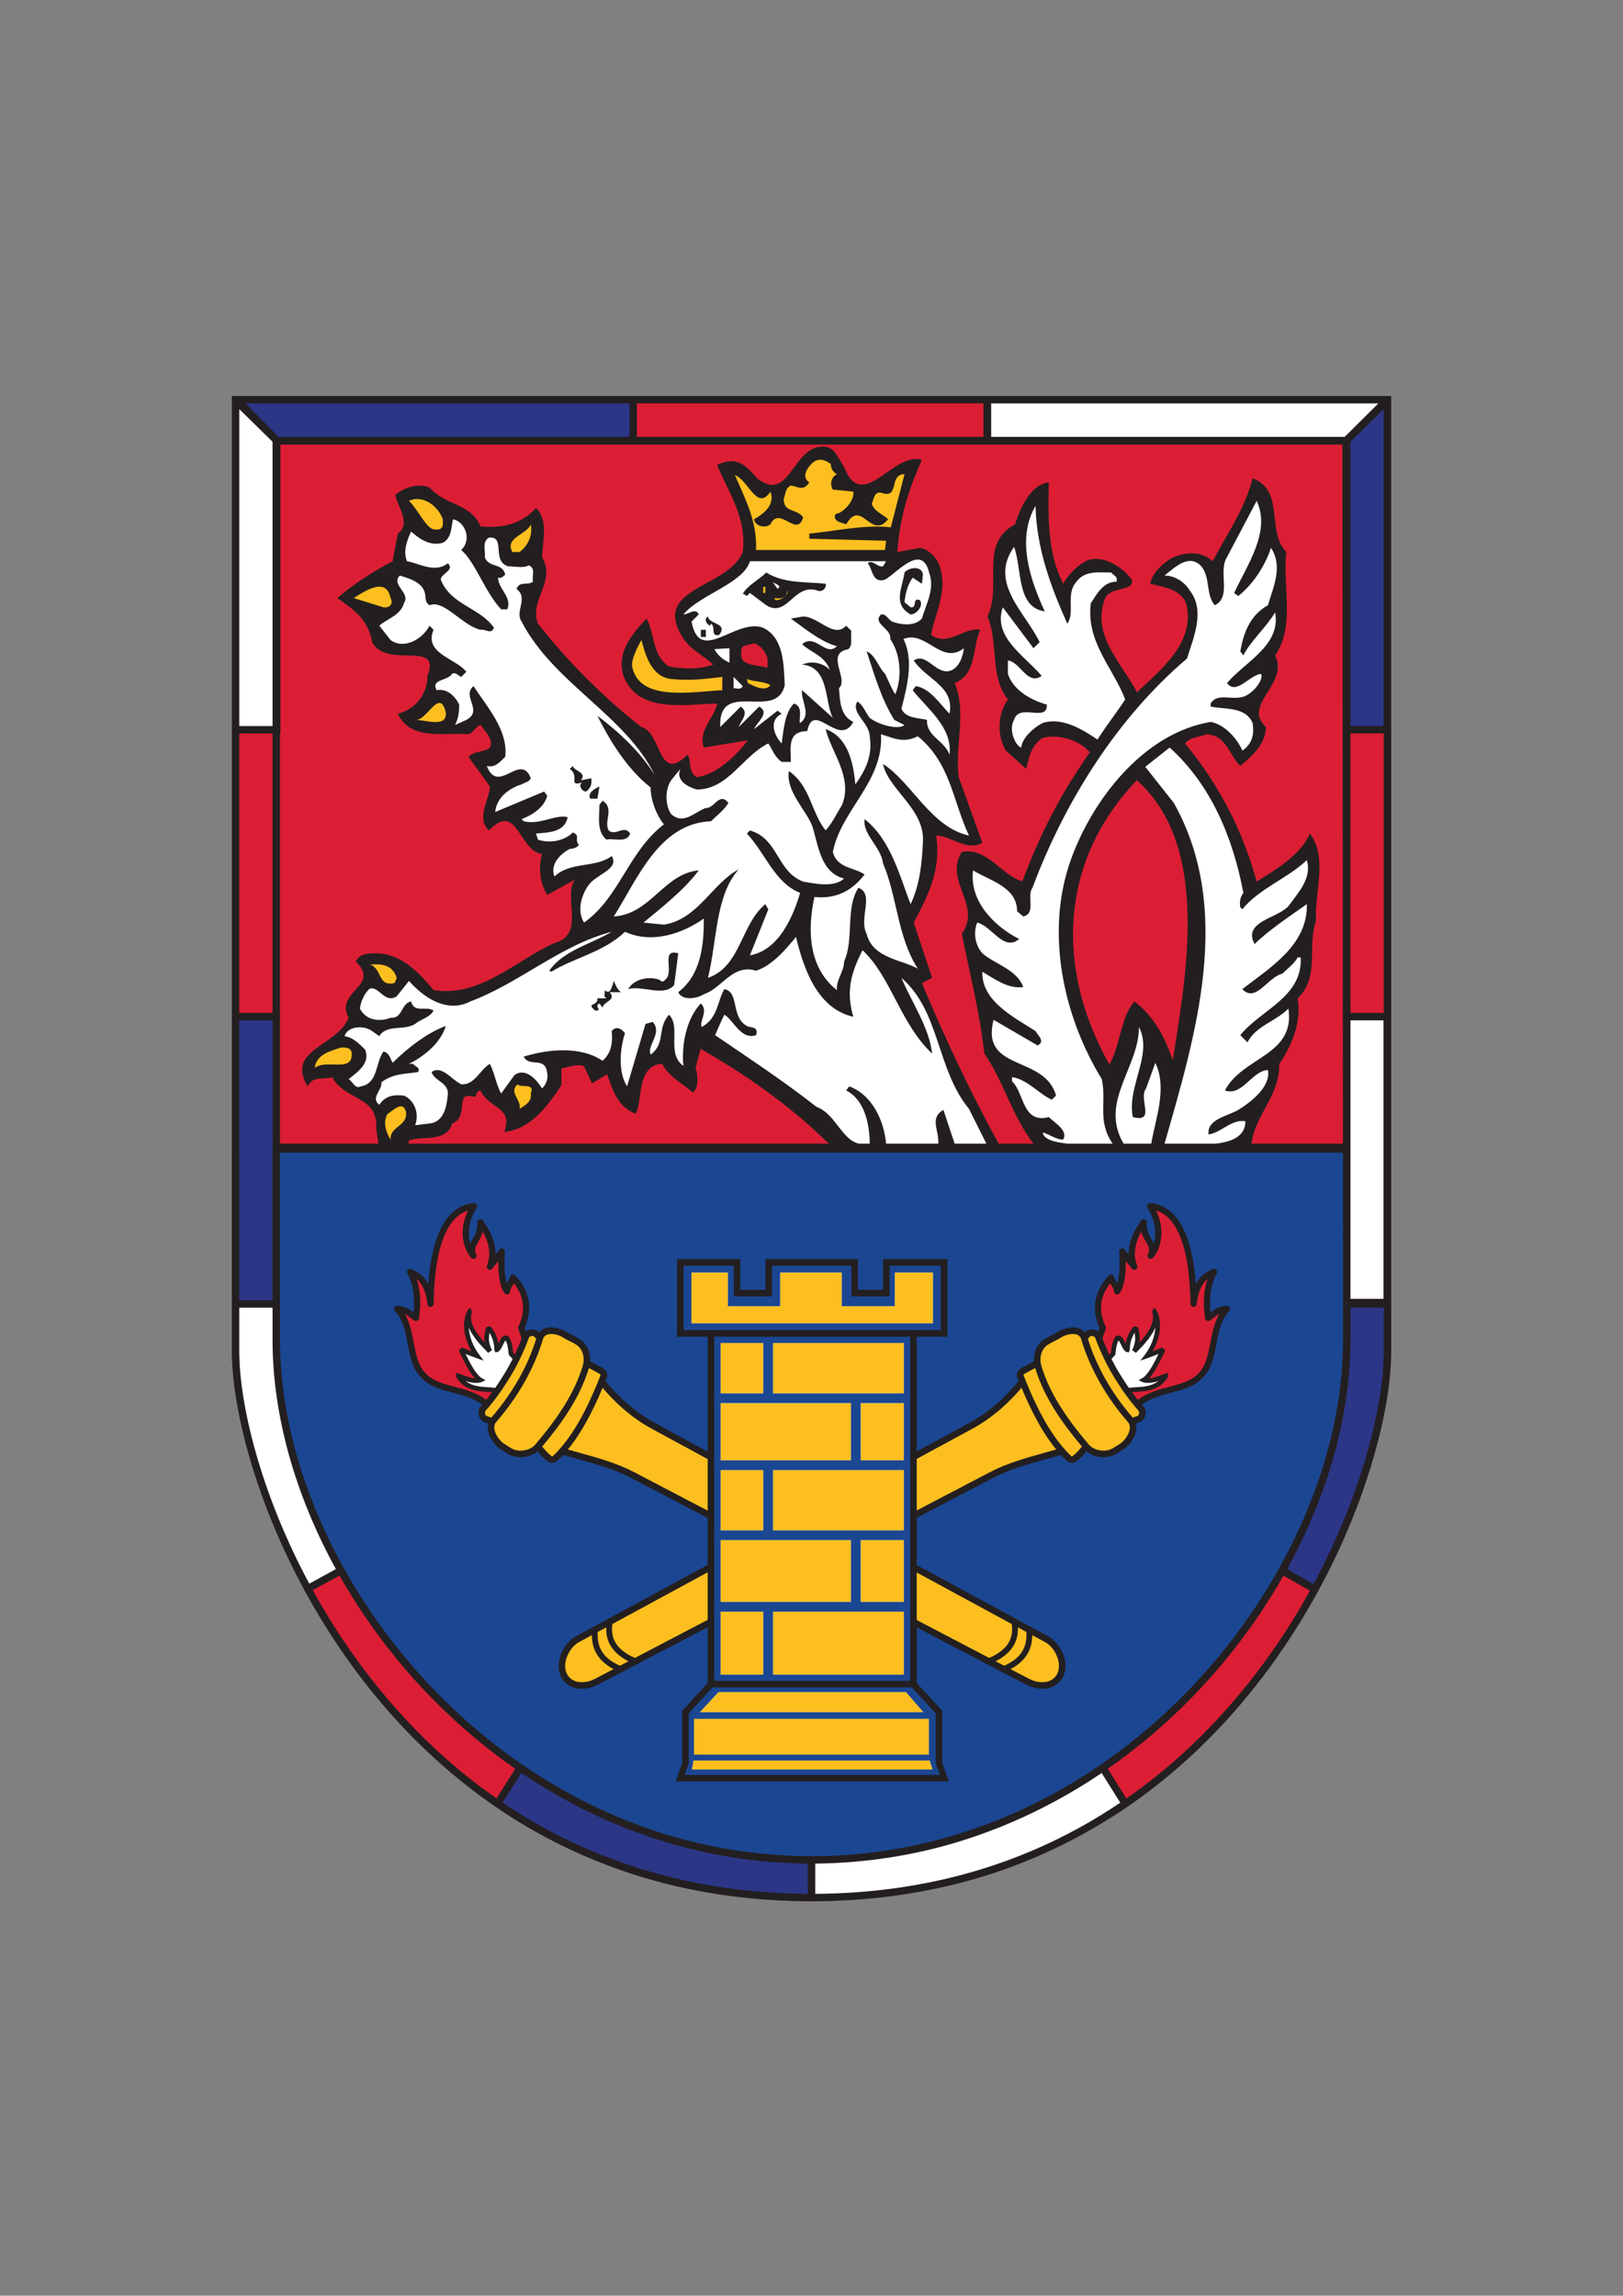
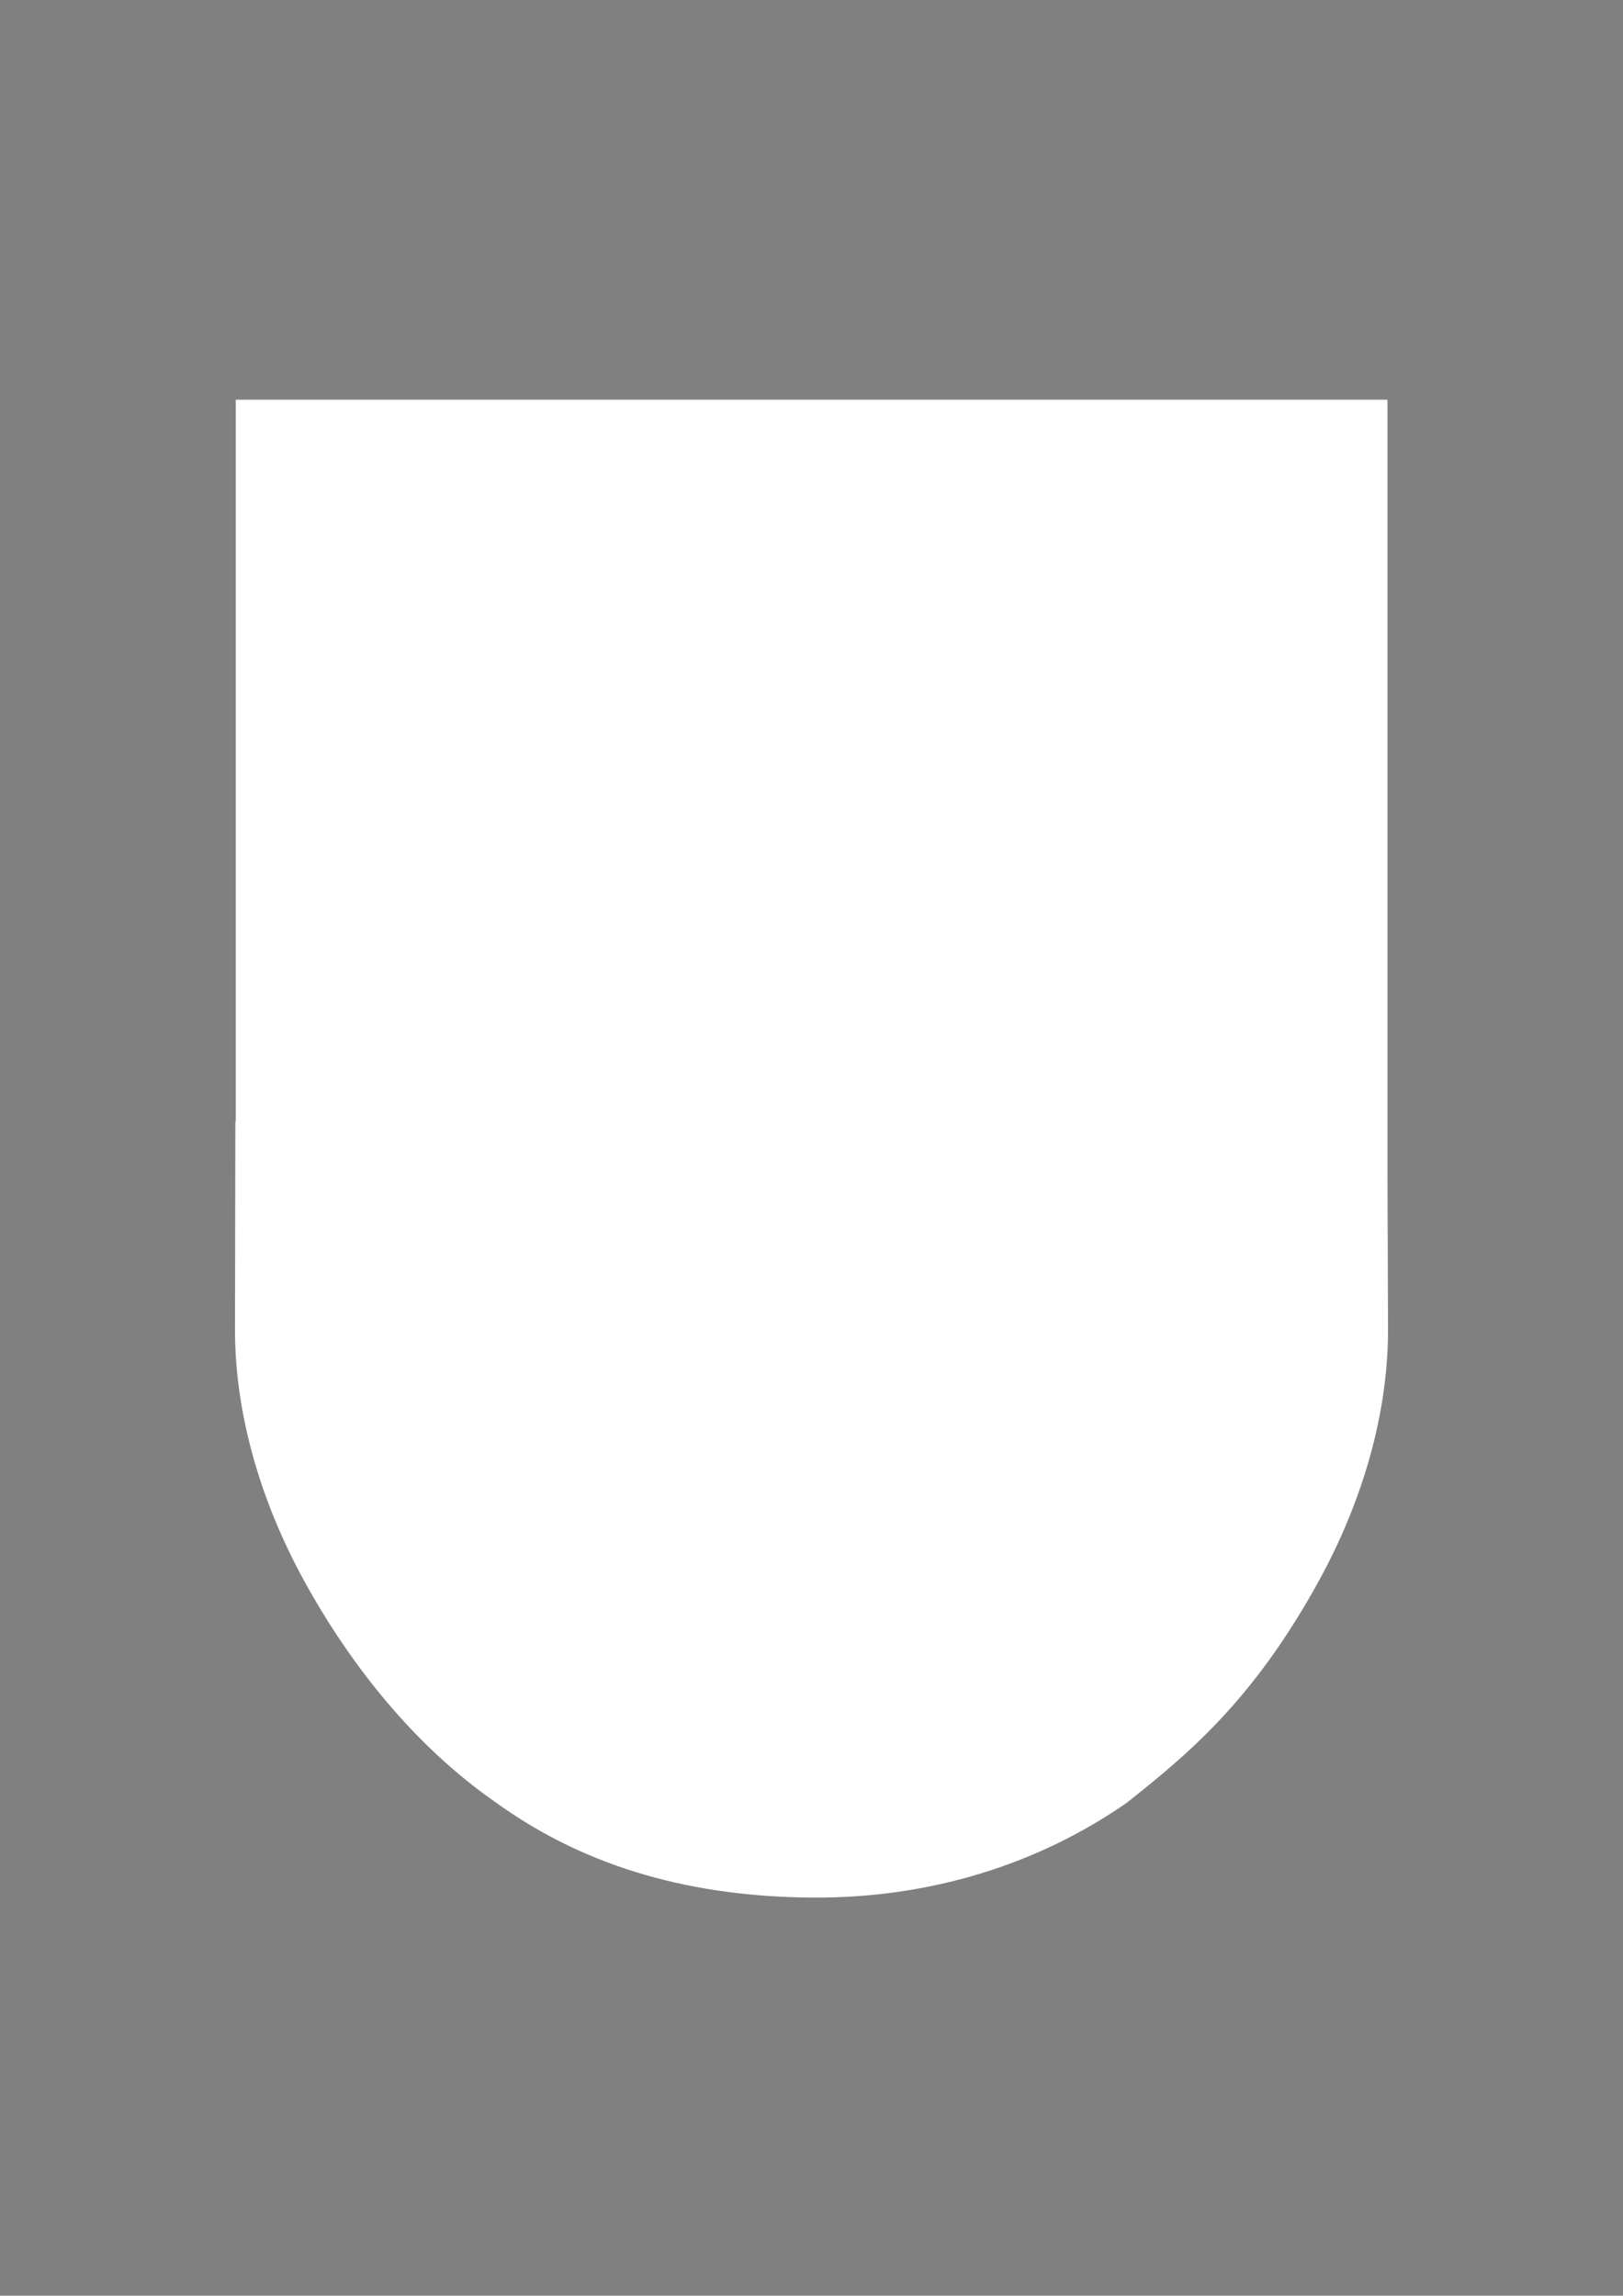
<svg xmlns="http://www.w3.org/2000/svg" version="1.1" width="595.22pt" height="842pt" viewBox="0 0 595.22 842">
  <rect x="0" y="0" width="595.22" height="842" fill="#808080" stroke="none" />
  <g enable-background="new">
-     <path transform="matrix(1,0,0,-1,86.473,146.592)" d="M 0 0 L 422.375 0 L 422.375 -284.752 L 422.369 -284.752 L 422.574 -341.259 C 422.574 -371.548 413.447 -403.762 397.027 -433.567 C 372.948 -477.344 348.918 -497.034 326.771 -514.607 C 294.248 -537.233 254.484 -549.745 211.142 -549.395 C 169.3 -549.058 129.777 -539.426 95.249 -514.424 C 65.376 -493.648 41.964 -463.897 25.258 -433.567 C 8.836 -403.76 -.291 -371.546 -.291 -341.257 L -.157 -264.635 L 0 -264.635 L 0 0 " fill="#ffffff" fill-rule="evenodd" />
-     <path transform="matrix(1,0,0,-1,101.665,161.693)" d="M 0 0 L 130.557 0 L 130.557 15.099 L -14.846 15.099 L 0 0 Z M -15.325 -316.584 L -.225 -316.584 L -.225 -211.182 L -15.325 -211.182 Z M 392.026 .07 L 392.026 -105.956 L 407.125 -105.956 L 407.125 14.913 L 392.026 .07 Z M 195.95 -520.474 C 155.71 -520.474 119.333 -507.41 89.139 -486.682 L 80.82 -499.848 C 110.978 -520.516 149 -534.3 195.95 -534.3 L 195.95 -520.474 Z M 392.249 -316.051 L 392.249 -329.789 C 392.249 -357.539 383.775 -387.052 368.53 -414.357 L 380.577 -421.216 C 398.962 -387.471 407.183 -354.087 407.183 -333.719 L 407.183 -316.051 L 392.249 -316.051 " fill="#2c3687" />
-     <path transform="matrix(1,0,0,-1,187.41,398.246)" d="M 0 0 C 2.669 2.892 4.546 4.505 7.216 1.613 C 10.109 -1.521 10.973 -4.677 8.081 -7.811 C 5.411 -10.704 6.088 -10.768 2.15 -10.768 C 2.15 -6.502 -2.892 -3.133 0 0 Z M 128.229 -137.375 L 144.072 -137.375 L 144.072 -116.375 L 128.229 -116.375 Z M 144.073 -137.375 Z M 124.667 -116.375 L 76.851 -116.375 L 76.851 -137.375 L 124.667 -137.375 Z M 128.229 -189.313 L 144.072 -189.313 L 144.072 -166.625 L 128.229 -166.625 Z M 144.073 -189.313 Z M 124.667 -166.625 L 76.851 -166.625 L 76.851 -189.313 L 124.667 -189.313 Z M 76.851 -215.971 L 92.511 -215.971 L 92.511 -192.876 L 76.851 -192.876 Z M 96.073 -215.971 L 144.073 -215.971 L 144.073 -192.876 L 96.073 -192.876 Z M 96.073 -163.063 L 144.073 -163.063 L 144.073 -140.938 L 96.073 -140.938 Z M 144.073 -163.063 Z M 92.511 -140.938 L 76.851 -140.938 L 76.851 -163.063 L 92.511 -163.063 Z M 96.073 -112.813 L 144.073 -112.813 L 144.073 -94.323 L 96.073 -94.323 Z M 144.073 -112.813 Z M 92.511 -94.323 L 76.851 -94.323 L 76.851 -112.813 L 92.511 -112.813 Z M 66.163 -68.48 L 79.552 -68.48 L 79.552 -80.841 L 98.702 -80.841 L 98.702 -68.48 L 121.311 -68.48 L 121.311 -80.841 L 140.744 -80.841 L 140.744 -68.48 L 154.761 -68.48 L 154.761 -87.125 L 66.163 -87.125 L 66.163 -68.48 Z M 153.248 -245.304 L 67.11 -245.304 L 67.11 -232.179 L 153.248 -232.179 Z M 67.109 -245.304 Z M 153.541 -247.46 L 154.576 -250.763 L 66.348 -250.763 L 66.942 -247.46 L 153.541 -247.46 Z M 69.248 -229.747 L 76.076 -222.373 L 144.848 -222.373 L 151.244 -229.747 L 69.248 -229.747 Z M 211.442 -91.143 L 210.209 -92.498 C 209.132 -88.96 204.248 -89.334 201.102 -91.295 C 199.034 -92.584 198.463 -92.563 196.397 -93.851 C 193.709 -95.526 192.637 -98.599 193.056 -101.669 C 191.304 -102.678 189.547 -103.586 187.901 -104.488 C 187.364 -104.782 186.472 -105.675 186.716 -106.297 C 186.998 -107.012 187.285 -107.731 187.577 -108.451 C 182.22 -115.095 175.937 -120.754 168.666 -124.698 L 147.587 -136.134 L 147.587 -157.745 L 176.166 -142.79 C 184.264 -138.553 193.289 -136.655 202.055 -134.015 C 202.873 -134.942 203.72 -135.829 204.598 -136.67 C 205.073 -137.125 206.037 -137.254 206.565 -136.861 C 208.256 -135.604 209.59 -133.947 210.951 -132.315 L 210.988 -132.359 C 213.393 -135.185 218.287 -135.87 221.437 -133.906 C 223.505 -132.617 221.755 -133.708 223.823 -132.418 C 226.781 -130.575 229.306 -125.989 227.582 -123.12 L 230.071 -122.269 C 231.536 -121.768 232.057 -119.522 231.026 -118.371 C 227.477 -114.407 224.681 -110.282 222.059 -106.009 C 219.354 -101.6 217.13 -96.743 215.372 -92.019 C 214.834 -90.57 212.481 -90.002 211.442 -91.143 Z M 73.337 -176.417 L 24.385 -202.975 C 19.951 -205.38 17.051 -212.218 19.608 -216.564 C 21.961 -220.565 27.212 -220.735 31.322 -218.585 L 73.337 -196.599 L 73.337 -176.417 Z M 9.363 -91.143 L 10.597 -92.498 C 11.673 -88.96 16.557 -89.334 19.703 -91.295 C 21.771 -92.584 22.342 -92.563 24.409 -93.851 C 27.097 -95.526 28.168 -98.599 27.749 -101.669 C 29.501 -102.678 31.258 -103.586 32.904 -104.488 C 33.441 -104.782 34.334 -105.675 34.089 -106.297 C 33.807 -107.012 33.52 -107.731 33.228 -108.451 C 38.586 -115.095 44.869 -120.754 52.139 -124.698 L 73.337 -136.198 L 73.337 -157.807 L 44.639 -142.79 C 36.541 -138.553 27.516 -136.655 18.75 -134.015 C 17.932 -134.942 17.085 -135.829 16.207 -136.67 C 15.732 -137.125 14.769 -137.254 14.241 -136.861 C 12.549 -135.604 11.215 -133.947 9.855 -132.315 L 9.817 -132.359 C 7.413 -135.185 2.518 -135.87 -.632 -133.906 C -2.7 -132.617 -.95 -133.708 -3.018 -132.418 C -5.976 -130.575 -8.501 -125.989 -6.777 -123.12 L -9.266 -122.269 C -10.73 -121.768 -11.252 -119.522 -10.221 -118.371 C -6.672 -114.407 -3.876 -110.282 -1.254 -106.009 C 1.451 -101.6 3.675 -96.743 5.433 -92.019 C 5.971 -90.57 8.325 -90.002 9.363 -91.143 Z M 147.587 -176.481 L 196.421 -202.975 C 200.854 -205.38 203.754 -212.218 201.198 -216.564 C 198.844 -220.565 193.593 -220.735 189.483 -218.585 L 147.587 -196.661 L 147.587 -176.481 Z M 59.124 150.894 C 65.884 150.143 72.171 150.715 78.551 151.466 L 78.432 143.124 C 57.495 141.724 45.204 140.666 42.575 153.619 C 41.967 159.827 48.658 166.773 48.658 166.773 C 50.157 161.141 51.991 151.646 59.124 150.894 Z M -42.38 180.434 C -41.252 178.183 -40.782 172.145 -47.032 172.758 C -51.41 174.819 -56.325 175.209 -60.165 178.942 C -51.598 185.922 -43.878 187.567 -42.38 180.434 Z M 4.097 193.567 C .337 192.629 -1.52 194.227 -1.936 197.748 C -4.941 203.005 2.962 204.369 8.581 207.825 C 10.454 202.994 8.529 194.928 4.097 193.567 Z M -22.807 209.584 C -22.686 207.019 -24.537 201.877 -27.662 202.128 C -30.792 202.377 -36.282 211.751 -40.038 215.507 C -34.629 219.133 -24.686 214.838 -22.807 209.584 Z M 127.909 218.685 C 135.16 217.194 140.921 228.195 146.986 226.882 C 143.792 217.8 140.427 204.596 138.487 194.737 L 88.016 195.096 C 88.394 205.608 84.288 216.735 80.219 226.126 C 83.754 228.461 87.233 217.197 98.326 219.327 C 102.886 221.192 110.372 232.314 113.26 232.268 C 119.527 234.354 119.219 219.937 127.909 218.685 Z M -53.646 45.416 C -50.541 46.838 -46.362 47.687 -43.104 44.721 C -39.761 41.678 -38.233 38.569 -40.727 36.845 C -44.721 34.085 -45.525 34.898 -49.326 37.92 C -52.348 40.323 -52.978 42.555 -53.646 45.416 Z M -22.872 141.588 C -21.359 138.776 -20.145 136.023 -23.23 132.076 C -29.281 129.668 -33.244 132.1 -36.608 134.289 C -33.219 137.817 -28.462 145.256 -22.872 141.588 Z M 85.137 151.408 L 97.1 149.318 C 97.943 143.175 94.207 142.118 86.451 145.53 L 85.137 151.408 Z M -46.519 -8.539 C -44.819 -6.767 -41.043 -3.051 -37.681 -7.165 C -34.591 -10.946 -40.49 -19.016 -43.832 -21.703 C -47.355 -19.704 -48.777 -10.894 -46.519 -8.539 Z M -68.839 13.301 C -73.009 10.168 -73.601 9.873 -73.766 4.658 C -67.231 7.087 -61.632 2.166 -57.925 6.33 C -52.679 12.225 -59.862 20.047 -68.839 13.301 Z M 91.611 184.555 C 88.088 174.899 104.666 174.814 102.327 182.765 C 94.174 177.604 94.443 185.73 91.611 184.555 " fill="#fdbf1f" fill-rule="evenodd" />
-     <path transform="matrix(1,0,0,-1,190.805,648.376)" d="M 0 0 C 32.056 -22.905 67.964 -33.482 106.811 -33.792 C 147.051 -34.112 183.428 -20.729 213.623 0 C 234.185 16.099 257.035 32.218 279.391 72.325 C 294.636 99.631 303.109 129.143 303.109 156.893 L 302.851 227.092 L -89.364 227.092 L -89.489 156.894 C -89.489 129.145 -81.015 99.632 -65.769 72.324 C -50.258 44.538 -27.735 19.035 0 0 Z M 140.678 112.755 L 124.835 112.755 L 124.835 133.755 L 140.678 133.755 Z M 73.456 133.754 L 121.272 133.754 L 121.272 112.754 L 73.456 112.754 Z M 121.272 133.754 Z M 140.678 60.817 L 124.835 60.817 L 124.835 83.505 L 140.678 83.505 Z M 73.456 83.504 L 121.272 83.504 L 121.272 60.816 L 73.456 60.816 Z M 121.272 83.504 Z M 89.116 34.159 L 73.456 34.159 L 73.456 57.254 L 89.116 57.254 Z M 73.456 34.159 Z M 140.678 34.159 L 92.678 34.159 L 92.678 57.254 L 140.678 57.254 Z M 92.679 34.159 Z M 140.678 87.067 L 92.678 87.067 L 92.678 109.192 L 140.678 109.192 Z M 73.456 109.192 L 89.116 109.192 L 89.116 87.067 L 73.456 87.067 Z M 89.116 109.192 Z M 140.678 137.317 L 92.678 137.317 L 92.678 155.807 L 140.678 155.807 Z M 73.456 155.807 L 89.116 155.807 L 89.116 137.317 L 73.456 137.317 Z M 89.116 155.807 Z M 62.769 181.649 L 76.158 181.649 L 76.158 169.289 L 95.308 169.289 L 95.308 181.649 L 117.917 181.649 L 117.917 169.289 L 137.35 169.289 L 137.35 181.649 L 151.366 181.649 L 151.366 163.005 L 62.769 163.005 L 62.769 181.649 Z M 149.853 4.825 L 63.715 4.825 L 63.715 17.95 L 149.853 17.95 Z M 63.715 4.825 Z M 150.146 2.669 L 151.182 -.633 L 62.953 -.633 L 63.547 2.669 L 150.146 2.669 Z M 65.854 20.382 L 72.681 27.757 L 141.453 27.757 L 147.849 20.382 L 65.854 20.382 Z M 69.942 73.712 L 69.942 53.531 L 27.928 31.545 C 23.818 29.394 18.567 29.565 16.213 33.565 C 13.656 37.912 16.557 44.749 20.99 47.155 L 69.942 73.712 Z M 144.192 73.648 L 193.026 47.155 C 197.459 44.749 200.36 37.912 197.803 33.565 C 195.449 29.565 190.198 29.394 186.089 31.545 L 144.192 53.469 L 144.192 73.648 Z M 1.743 157.329 C 1.843 157.59 1.942 157.851 2.038 158.111 C 2.577 159.559 4.93 160.128 5.969 158.986 L 7.202 157.632 C 8.279 161.17 13.163 160.796 16.309 158.835 C 18.377 157.546 18.947 157.567 21.014 156.279 C 23.702 154.604 24.774 151.531 24.354 148.461 C 26.107 147.452 27.864 146.543 29.51 145.642 C 30.047 145.348 30.939 144.455 30.694 143.833 C 30.413 143.117 30.125 142.398 29.834 141.678 C 35.191 135.035 41.474 129.376 48.745 125.431 L 69.942 113.931 L 69.942 92.323 L 41.245 107.34 C 33.147 111.577 24.121 113.474 15.356 116.115 C 14.538 115.188 13.691 114.301 12.813 113.46 C 12.337 113.004 11.374 112.876 10.846 113.268 C 9.154 114.526 7.821 116.183 6.46 117.815 L 6.423 117.771 C 4.018 114.945 -.876 114.26 -4.026 116.224 C -6.094 117.512 -4.344 116.422 -6.412 117.711 C -9.371 119.555 -11.895 124.141 -10.171 127.01 L -12.661 127.861 C -14.125 128.362 -14.646 130.607 -13.615 131.759 C -13.147 132.283 -12.691 132.809 -12.247 133.338 C -20.109 139.788 -29.65 137.699 -35.63 144 C -41.619 150.309 -38.818 161.781 -45.193 168.281 C -41.943 168.312 -40.295 166.296 -38.255 165 C -37.283 171.471 -37.884 177.154 -40.412 181.875 C -36.96 180.443 -33.854 178.111 -32.912 170.156 C -32.569 191.765 -27.623 204.959 -16.967 205.973 C -21.812 198.215 -20.065 191.129 -17.159 187.777 C -19.457 192.479 -14.163 193.346 -14.632 200.065 C -10.735 194.721 -9.059 189.094 -11.161 183.75 C -9.693 185.625 -8.224 187.5 -6.755 189.375 C -7.274 182.89 -6.608 176.976 -4.878 174.741 C -4.597 176.991 -3.287 177.75 -2.63 179.813 C 2.522 174.16 3.468 167.997 .37 161.344 L 1.743 157.329 Z M 212.273 157.329 L 213.646 161.344 C 210.549 167.997 211.495 174.16 216.647 179.813 C 217.303 177.75 218.613 176.991 218.894 174.741 C 220.625 176.976 221.291 182.89 220.772 189.375 C 222.24 187.5 223.709 185.625 225.178 183.75 C 223.075 189.094 224.752 194.721 228.649 200.065 C 228.18 193.346 233.474 192.479 231.176 187.777 C 234.081 191.129 235.829 198.215 230.984 205.973 C 241.639 204.959 246.586 191.765 246.928 170.156 C 247.871 178.111 250.976 180.443 254.428 181.875 C 251.901 177.154 251.299 171.471 252.272 165 C 254.311 166.296 255.959 168.312 259.209 168.281 C 252.834 161.781 255.635 150.309 249.647 144 C 243.667 137.699 234.126 139.788 226.263 133.338 C 226.707 132.809 227.163 132.283 227.632 131.759 C 228.663 130.607 228.141 128.362 226.677 127.861 L 224.188 127.01 C 225.911 124.141 223.387 119.555 220.429 117.711 C 218.36 116.422 220.111 117.512 218.042 116.224 C 214.892 114.26 209.998 114.945 207.594 117.771 L 207.556 117.815 C 206.196 116.183 204.862 114.526 203.17 113.268 C 202.642 112.876 201.679 113.004 201.204 113.46 C 200.326 114.301 199.479 115.188 198.66 116.115 C 189.895 113.474 180.87 111.577 172.772 107.34 L 144.192 92.385 L 144.192 113.995 L 165.271 125.431 C 172.542 129.376 178.825 135.035 184.183 141.678 C 183.891 142.398 183.604 143.117 183.322 143.833 C 183.077 144.455 183.969 145.348 184.507 145.642 C 186.153 146.543 187.91 147.452 189.662 148.461 C 189.242 151.531 190.314 154.604 193.002 156.279 C 195.069 157.567 195.64 157.546 197.708 158.835 C 200.853 160.796 205.737 161.17 206.814 157.632 L 208.047 158.986 C 209.086 160.128 211.439 159.559 211.978 158.111 C 212.075 157.851 212.173 157.59 212.273 157.329 " fill="#1b4692" />
-     <path transform="matrix(1,0,0,-1,86.34,372.9)" d="M 0 0 L 15.325 -.054 L 15.325 -48.384 L 223.542 -48.384 C 216.763 -41.805 203.857 -30.575 196.3 -25.068 C 188.412 -19.322 177.957 -12.274 169.758 -7.59 L 166.796 -18.468 L 165.2 -22.741 C 162.194 -20.537 158.482 -17.337 156.891 -14.092 C 150.282 -14.509 146.23 -24.32 145.534 -29.495 C 144.877 -33.462 140.507 -26.356 137.515 -17.778 L 132.511 -20.089 C 130.055 -14.831 124.05 -15.084 116.621 -16.399 L 117.098 -23.905 C 103.015 -41.253 105.312 -36.743 96.462 -30.438 C 94.491 -29.035 92.42 -26.483 91.216 -23.928 C 90.963 -23.88 84.447 -28.056 81.184 -28.613 C 78.85 -39.338 74.092 -42.715 68.072 -42.452 C 64.017 -42.275 61.072 -47.534 55.054 -46.243 C 51.027 -23.704 42.471 -31.02 36.515 -19.606 C 33.513 -20.736 29.202 -19.873 27.327 -21.376 C 26.711 -10.13 38.456 -10.733 44.078 .141 C 38.821 9.903 53.959 8.097 47.423 20.07 C 56.265 24.011 68.117 13.159 72.85 7.409 C 90.122 4.78 103.544 18.893 117.81 25.276 C 132.118 29.291 120.459 40.396 127.409 52.734 L 115.722 48.42 C 113.093 52.545 114.551 56.167 116.052 61.047 C 104.254 61.933 106.536 78.724 93.606 72.008 C 92.247 75.265 95.352 80.188 95.352 84.693 L 89.499 94.085 C 101.352 96.683 94.238 104.499 90.122 110.684 C 88.246 110.306 86.122 106.306 84.243 105.932 C 75.608 106.681 68.59 104.733 64.069 109.32 C 70.452 110.82 70.836 119.737 73.284 126.615 C 78.542 140.135 57.849 129.044 52.591 139.182 C 51.089 147.443 47.284 149.091 40.905 153.595 C 46.911 158.854 52.551 160.968 59.685 164.726 L 61.203 175.997 C 66.461 179.749 61.957 186.805 61.579 190.562 C 65.647 193.688 67.177 192.959 70.933 191.459 C 76.936 184.698 84.576 186.184 88.33 177.547 C 95.84 176.797 104.063 178.418 109.74 183.41 C 112.471 177.354 109.842 173.792 109.842 168.912 C 115.097 159.9 104.663 152.666 108.042 144.032 C 118.555 130.516 134.001 114.949 147.519 104.439 C 155.026 102.561 152.864 84.428 164.713 93.461 C 166.212 91.588 164.892 88.352 168.267 86.098 C 179.556 85.434 187.168 98.318 190.924 103.2 L 174.357 101.527 C 172.105 107.909 178.19 111.596 178.94 116.476 C 166.674 116.103 149.043 111.292 144.162 125.561 C 142.21 131.908 145.748 137.455 150.048 142.324 C 153.054 137.069 151.696 130.371 157.701 126.238 C 162.579 125.113 174.412 126.004 179.231 127.818 C 175.664 131.322 168.939 135.524 165.936 140.404 C 153.18 154.92 182.04 156.318 187.671 169.833 C 189.173 182.599 184.206 190.174 180.075 200.314 C 186.62 203.621 189.333 192.598 196.331 193.524 C 206.564 193.504 206.889 207.029 215.059 206.953 C 219.189 206.953 224.452 193.593 229.378 192.339 C 240.612 194.237 238.857 201.033 248.056 201.535 C 244.643 191.155 241.987 180.442 240.538 168.878 C 247.269 168.948 254.407 173.712 256.79 163.049 C 258.979 155.108 253.878 147.152 252.211 140.437 C 257.52 135.991 261.839 136.155 269.692 138.375 C 266.698 131.991 269.526 126.948 261.268 123.568 C 266.422 115.146 262.821 98.738 263.423 87.71 L 271.168 65.477 C 266.721 62.993 260.547 68.998 255.282 68.998 C 257.159 56.611 251.98 45.053 246.726 35.291 L 252.884 14.72 L 249.13 12.843 C 258.945 -6.397 267.735 -29.239 278.248 -48.384 L 369.376 -48.384 C 370.501 -37.878 381.197 -28.098 380.824 -16.459 C 385.706 -9.7 389.917 -4.437 387.585 7.274 C 395.841 15.157 391.08 25.564 394.46 35.326 C 393.709 45.088 396.937 52.683 393.997 62.164 C 388.945 55.356 380.054 50.579 372.92 46.075 C 368.039 64.092 357.97 85.308 345.207 100.699 C 358.136 110.883 365.545 101.618 369 94.829 C 373.51 98.583 375.821 99.504 375.821 105.514 C 368.13 116.102 383.262 121.878 378.008 132.391 C 386.647 139.758 381.768 156.473 383.278 169.237 C 378.389 177.882 380.03 186.867 374.167 193.584 C 370.21 183.328 363.627 173.093 358.746 163.71 C 353.384 171.179 342.662 169.42 338.355 160.466 C 342.476 159.339 349.904 156.497 351.03 149.741 C 353.286 136.6 339.344 124.329 330.07 115.766 C 324.439 126.657 312.039 140.975 317.294 154.491 C 319.55 158.995 325.195 156.934 325.861 160.236 C 318.95 169.57 308.413 166.502 303.636 155.091 C 298.002 165.981 295.733 179.119 296.107 192.259 C 290.964 191.688 289.118 184.186 287.24 178.179 C 273.728 171.045 283.512 157.681 277.878 146.422 C 282.01 137.032 278.872 124.388 285.628 116.127 C 279.862 105.047 281.665 101.8 289.162 94.838 C 292.18 110.493 309.873 104.995 315.961 97.686 C 305.16 82.147 296.517 64.466 289.63 46.318 C 282.497 47.822 276.504 58.897 268.315 57.619 C 263.286 49.972 275.885 40.481 268.374 29.966 C 270.998 16.453 275.111 3.896 277.112 -13.064 C 283.896 -22.71 290.138 -42.971 296.969 -47.97 L 369.376 -48.384 L 407.315 -48.384 L 407.315 0 L 422.418 0 L 422.418 105.402 L 407.315 105.402 L 407.315 211.206 L 275.802 211.207 L 275.802 226.308 L 145.882 226.308 L 145.882 211.207 L 15.325 211.206 L 15.325 105.328 L 0 105.402 L 0 0 Z M 104.464 -275.476 C 76.729 -256.441 54.207 -230.938 38.696 -203.152 L 26.53 -209.795 C 42.057 -238.363 64.872 -267.205 96.145 -288.642 L 104.464 -275.476 Z M 383.855 -203.152 C 368.346 -230.938 345.825 -256.441 318.088 -275.476 L 326.359 -288.674 C 357.576 -267.29 380.369 -238.523 395.903 -210.009 L 383.855 -203.152 Z M 106.208 -118.147 L 104.834 -114.132 C 107.932 -107.479 106.986 -101.316 101.834 -95.663 C 101.178 -97.726 99.867 -98.485 99.586 -100.735 C 97.856 -98.5 97.19 -92.585 97.709 -86.101 C 96.24 -87.976 94.772 -89.851 93.303 -91.726 C 95.406 -86.382 93.729 -80.755 89.832 -75.411 C 90.301 -82.13 85.007 -82.997 87.305 -87.699 C 84.4 -84.347 82.652 -77.261 87.497 -69.503 C 76.842 -70.517 71.895 -83.711 71.553 -105.32 C 70.61 -97.365 67.504 -95.033 64.053 -93.601 C 66.58 -98.322 67.182 -104.005 66.209 -110.476 C 64.17 -109.18 62.521 -107.163 59.272 -107.195 C 65.647 -113.695 62.846 -125.167 68.834 -131.476 C 74.814 -137.777 84.355 -135.688 92.217 -142.138 C 93.585 -140.506 94.842 -138.849 96.024 -137.166 C 92.195 -136.173 85.505 -137.893 81.663 -131.724 C 83.07 -132.12 86.738 -134.102 89.89 -133.269 C 86.852 -131.532 83.771 -124.143 82.653 -122.054 C 84.18 -122.688 86.205 -123.528 88.685 -124.421 C 84.899 -119.362 83.396 -112.408 85.993 -107.926 C 83.568 -113.701 91.748 -120.961 93.033 -122.444 C 92.016 -120.364 91.733 -116.98 92.838 -114.102 C 94.843 -116.185 95.932 -119.836 95.78 -122.256 C 97.446 -121.29 97.702 -117.292 99.584 -117.924 C 100.681 -119.63 100.779 -121.366 101.076 -123.639 L 102.942 -125.664 C 104.163 -123.187 105.25 -120.653 106.208 -118.147 Z M 316.737 -118.147 L 318.111 -114.132 C 315.013 -107.479 315.959 -101.316 321.111 -95.663 C 321.767 -97.726 323.078 -98.485 323.359 -100.735 C 325.089 -98.5 325.755 -92.585 325.236 -86.101 C 326.704 -87.976 328.173 -89.851 329.642 -91.726 C 327.539 -86.382 329.216 -80.755 333.113 -75.411 C 332.644 -82.13 337.938 -82.997 335.64 -87.699 C 338.545 -84.347 340.293 -77.261 335.448 -69.503 C 346.103 -70.517 351.05 -83.711 351.392 -105.32 C 352.335 -97.365 355.441 -95.033 358.892 -93.601 C 356.365 -98.322 355.763 -104.005 356.736 -110.476 C 358.775 -109.18 360.423 -107.163 363.673 -107.195 C 357.298 -113.695 360.099 -125.167 354.111 -131.476 C 348.131 -137.777 338.59 -135.688 330.728 -142.138 C 329.36 -140.506 328.103 -138.849 326.92 -137.166 C 330.75 -136.173 337.44 -137.893 341.282 -131.724 C 339.875 -132.12 336.207 -134.102 333.055 -133.269 C 336.093 -131.532 339.174 -124.143 340.292 -122.054 C 338.765 -122.688 336.74 -123.528 334.26 -124.421 C 338.046 -119.362 339.549 -112.408 336.952 -107.926 C 339.377 -113.701 331.197 -120.961 329.912 -122.444 C 330.929 -120.364 331.212 -116.98 330.107 -114.102 C 328.102 -116.185 327.013 -119.836 327.165 -122.256 C 325.499 -121.29 325.243 -117.292 323.361 -117.924 C 322.264 -119.63 322.166 -121.366 321.869 -123.639 L 320.003 -125.664 C 318.782 -123.187 317.695 -120.653 316.737 -118.147 Z M 344.063 -22.611 L 346.946 -12.552 C 351.992 19.29 358.4 66.59 330.537 89.417 C 316.373 74.663 306.827 55.251 305.21 37.953 C 303.464 19.272 310.397 -3.713 320.284 -21.151 C 326.248 -15.214 325.133 -8.061 330.265 1.446 C 336.475 -4.202 338.357 -10.378 344.063 -22.611 Z M 196.682 125.491 C 199.335 131.619 197.238 135.715 194.014 137.847 C 189.914 140.559 182.958 140.468 183.377 133.038 C 181.789 125.172 186.24 125.451 196.682 125.491 " fill="#dc1e34" fill-rule="evenodd" />
-     <path transform="matrix(1,0,0,-1,215.985,501.758)" d="M 0 0 L -.023 -.077 C -1.635 -5.341 -4.036 -10.319 -7.068 -15.192 C -9.905 -19.753 -13.313 -24.244 -17.154 -28.808 C -16.055 -30.122 -14.936 -31.404 -13.618 -32.384 C -13.612 -32.389 -13.551 -32.386 -13.466 -32.378 C -13.347 -32.367 -13.246 -32.335 -13.2 -32.292 C -9.247 -28.504 -5.927 -23.753 -3.063 -18.601 C -.219 -13.482 2.182 -7.951 4.311 -2.559 C 4.157 -2.326 3.922 -2.121 3.756 -2.03 L 3.751 -2.03 C 3.148 -1.7 2.604 -1.408 2.052 -1.111 C 1.377 -.749 .691 -.38 0 0 Z M 163.657 0 C 162.966 -.38 162.28 -.749 161.604 -1.111 C 161.052 -1.408 160.508 -1.7 159.906 -2.03 L 159.901 -2.03 C 159.735 -2.121 159.5 -2.326 159.346 -2.559 C 161.474 -7.951 163.875 -13.482 166.72 -18.601 C 169.584 -23.753 172.903 -28.504 176.857 -32.292 C 176.902 -32.335 177.004 -32.367 177.123 -32.378 C 177.207 -32.386 177.268 -32.389 177.275 -32.384 C 178.593 -31.404 179.712 -30.122 180.811 -28.808 C 176.97 -24.244 173.562 -19.753 170.724 -15.192 C 167.692 -10.319 165.291 -5.341 163.68 -.077 L 163.657 0 Z M 190.837 4.965 L 191.417 5.596 L 191.479 6.098 C 191.728 8.106 191.928 9.722 193.002 11.393 L 193.163 11.643 L 193.448 11.738 C 195.24 12.34 195.941 10.852 196.688 9.262 L 196.834 8.954 C 196.969 9.727 197.18 10.529 197.463 11.312 C 198.005 12.814 198.813 14.266 199.852 15.345 L 201.253 15.059 C 201.821 13.579 202.05 11.983 202.015 10.479 C 202.007 10.12 201.983 9.765 201.946 9.418 C 204.536 12.262 208.084 16.889 206.524 20.604 L 207.138 22.173 L 208.042 21.358 C 209.407 19.003 209.73 16.048 209.237 13.022 C 208.857 10.696 207.991 8.318 206.744 6.14 C 208.124 6.677 209.326 7.175 210.318 7.587 L 211.395 6.406 C 211.213 6.065 210.942 5.504 210.618 4.834 C 209.439 2.394 207.567 -1.479 205.491 -3.75 C 207.201 -3.647 208.936 -2.974 210.151 -2.502 C 210.656 -2.305 211.081 -2.14 211.408 -2.048 L 212.462 -1.752 L 212.359 -3.314 C 209.298 -8.228 204.684 -8.508 200.846 -8.74 C 200.255 -8.775 199.686 -8.81 199.151 -8.861 C 199.843 -9.807 200.561 -10.743 201.311 -11.668 C 205.077 -8.911 209.117 -7.86 212.967 -6.858 C 217.005 -5.808 220.822 -4.814 223.647 -1.838 C 226.358 1.019 227.149 5.2 227.946 9.424 C 228.633 13.058 229.326 16.721 231.203 19.837 C 230.475 19.458 229.827 18.969 229.188 18.488 C 228.707 18.126 228.231 17.766 227.725 17.443 C 227.59 17.351 227.432 17.288 227.26 17.262 C 226.641 17.169 226.064 17.596 225.971 18.214 C 225.47 21.55 225.375 24.691 225.732 27.614 C 225.946 29.358 226.321 31.027 226.868 32.614 C 226.365 32.209 225.892 31.734 225.461 31.162 C 224.249 29.557 223.318 27.161 222.873 23.406 L 222.87 23.407 C 222.805 22.853 222.339 22.419 221.766 22.41 C 221.142 22.4 220.628 22.898 220.619 23.521 C 220.446 34.431 219.095 43.139 216.423 49.142 C 214.393 53.702 211.598 56.66 207.97 57.781 C 209.357 54.929 209.937 52.19 209.963 49.713 C 210.004 45.802 208.653 42.536 206.907 40.486 C 206.589 40.055 205.999 39.898 205.5 40.141 C 204.937 40.415 204.703 41.093 204.977 41.656 C 205.896 43.537 205.201 44.705 204.351 46.13 C 203.704 47.215 202.989 48.415 202.599 50.03 C 201.607 48.269 200.893 46.494 200.517 44.728 C 200.002 42.308 200.128 39.893 201.052 37.545 C 201.227 37.091 201.096 36.557 200.693 36.242 C 200.202 35.859 199.491 35.946 199.107 36.437 L 196.89 39.268 C 196.918 37.219 196.82 35.286 196.601 33.578 C 196.261 30.927 195.611 28.778 194.665 27.507 C 194.489 27.235 194.198 27.041 193.852 26.999 C 193.23 26.923 192.665 27.365 192.59 27.987 C 192.46 29.026 192.027 29.721 191.576 30.446 C 191.444 30.659 191.31 30.874 191.178 31.1 C 189.43 28.854 188.37 26.539 187.989 24.159 C 187.533 21.312 188.041 18.325 189.494 15.205 C 189.611 14.95 189.636 14.651 189.538 14.363 L 188.331 10.835 C 189.086 8.876 189.922 6.905 190.837 4.965 Z M 198.029 -7.288 C 198.868 -7.159 199.784 -7.104 200.746 -7.046 C 203.363 -6.888 206.383 -6.704 208.821 -4.788 C 207.139 -5.328 205.115 -5.738 203.195 -5.231 L 201.593 -4.47 L 202.989 -3.673 C 205.146 -2.44 207.469 2.222 208.895 5.167 C 207.746 4.704 206.417 4.186 204.902 3.64 L 202.245 2.683 L 203.938 4.946 C 205.805 7.44 207.092 10.413 207.562 13.295 C 207.648 13.82 207.706 14.341 207.736 14.855 C 206.239 11.359 203.183 8.216 201.626 6.614 C 201.301 6.281 200.763 5.735 200.626 5.577 L 199.221 6.504 C 199.703 7.491 200.288 9.096 200.321 10.512 C 200.339 11.305 200.275 12.124 200.112 12.927 C 199.689 12.257 199.335 11.508 199.057 10.74 C 198.539 9.304 198.295 7.818 198.368 6.656 L 198.005 5.759 L 197.096 5.868 C 196.156 6.413 195.643 7.504 195.154 8.544 C 194.822 9.25 194.506 9.92 194.207 10.097 C 193.535 8.862 193.368 7.521 193.167 5.892 L 193.03 4.842 L 192.849 4.645 L 191.633 3.325 C 192.518 1.556 193.477 -.186 194.511 -1.871 C 195.638 -3.707 196.796 -5.514 198.029 -7.288 Z M 186.809 13.376 L 187.25 14.665 C 185.752 18.05 185.248 21.334 185.757 24.513 C 186.286 27.816 187.904 30.966 190.63 33.957 C 191.05 34.419 191.767 34.453 192.229 34.033 C 192.4 33.876 192.513 33.679 192.565 33.469 C 192.8 32.765 193.155 32.194 193.499 31.641 C 193.611 31.461 193.722 31.282 193.831 31.099 C 194.051 31.897 194.227 32.827 194.36 33.861 C 194.682 36.37 194.721 39.438 194.462 42.669 C 194.414 43.293 194.879 43.838 195.503 43.887 C 195.926 43.92 196.313 43.716 196.534 43.387 L 197.956 41.572 C 197.925 42.777 198.046 43.988 198.303 45.198 C 198.943 48.208 200.438 51.206 202.556 54.112 C 202.923 54.616 203.63 54.727 204.133 54.36 C 204.458 54.124 204.619 53.746 204.595 53.372 L 204.598 53.372 C 204.396 50.471 205.418 48.755 206.291 47.29 C 206.612 46.753 206.916 46.242 207.163 45.724 C 207.516 46.911 207.72 48.247 207.705 49.695 C 207.676 52.409 206.871 55.51 204.843 58.758 C 204.513 59.289 204.675 59.987 205.206 60.317 C 205.447 60.467 205.723 60.515 205.984 60.474 C 211.595 59.911 215.717 56.288 218.487 50.063 C 220.657 45.19 221.994 38.684 222.568 30.785 C 222.902 31.435 223.265 32.011 223.654 32.526 C 225.131 34.484 226.929 35.521 228.814 36.303 C 229.391 36.543 230.054 36.269 230.293 35.692 C 230.438 35.343 230.395 34.963 230.212 34.665 C 229.038 32.452 228.308 30.003 227.982 27.339 C 227.717 25.167 227.722 22.853 227.976 20.409 C 229.577 21.615 231.262 22.82 234.038 22.793 C 234.662 22.789 235.163 22.279 235.159 21.655 C 235.156 21.35 235.033 21.074 234.834 20.872 C 231.833 17.811 230.997 13.386 230.17 9.007 C 229.309 4.453 228.457 -.056 225.286 -3.397 C 222.02 -6.838 217.897 -7.911 213.534 -9.046 C 209.956 -9.976 206.205 -10.953 202.774 -13.411 C 202.963 -13.627 203.153 -13.843 203.346 -14.058 C 203.644 -14.391 203.86 -14.773 203.998 -15.177 C 204.235 -15.871 204.249 -16.645 204.072 -17.36 C 203.892 -18.083 203.51 -18.764 202.956 -19.26 C 202.646 -19.537 202.286 -19.757 201.883 -19.895 L 200.6 -20.334 C 200.929 -21.616 200.774 -23.023 200.287 -24.382 C 199.663 -26.127 198.47 -27.822 197.083 -29.032 L 197.083 -29.036 C 196.703 -29.367 196.3 -29.668 195.884 -29.927 L 193.498 -31.415 C 191.668 -32.556 189.352 -32.927 187.161 -32.603 C 185.439 -32.348 183.775 -31.659 182.463 -30.571 C 181.329 -31.921 180.155 -33.235 178.705 -34.314 C 178.195 -34.693 177.529 -34.831 176.897 -34.769 C 176.268 -34.708 175.63 -34.444 175.191 -34.024 C 174.472 -33.335 173.773 -32.616 173.094 -31.871 C 171.227 -32.425 169.356 -32.947 167.488 -33.468 C 160.834 -35.324 154.193 -37.177 148.147 -40.341 L 120.217 -54.956 L 120.217 -72.253 L 168.42 -98.404 L 168.42 -98.408 L 168.707 -98.571 C 171.058 -99.953 172.983 -102.432 173.993 -105.144 C 175.027 -107.918 175.126 -110.972 173.791 -113.432 L 173.787 -113.432 L 173.658 -113.659 C 172.349 -115.884 170.292 -117.103 167.984 -117.501 C 165.514 -117.927 162.75 -117.39 160.353 -116.136 L 120.217 -95.133 L 120.217 -115.484 L 129.592 -125.772 L 129.592 -144.838 L 131.982 -151.652 L 31.793 -151.652 L 34.183 -144.838 L 34.183 -125.772 L 43.558 -115.484 L 43.558 -95.071 L 3.303 -116.136 C .907 -117.39 -1.857 -117.927 -4.327 -117.501 C -6.636 -117.103 -8.693 -115.884 -10.002 -113.659 L -10.13 -113.432 L -10.135 -113.432 C -11.469 -110.972 -11.37 -107.918 -10.337 -105.144 C -9.327 -102.432 -7.401 -99.953 -5.05 -98.571 L -4.764 -98.408 L -4.764 -98.404 L 43.558 -72.188 L 43.558 -55.018 L 15.51 -40.341 C 9.464 -37.177 2.823 -35.324 -3.831 -33.468 C -5.7 -32.947 -7.57 -32.425 -9.437 -31.871 C -10.117 -32.616 -10.815 -33.335 -11.534 -34.024 C -11.973 -34.444 -12.612 -34.708 -13.24 -34.769 C -13.873 -34.831 -14.539 -34.693 -15.049 -34.314 C -16.499 -33.235 -17.672 -31.921 -18.807 -30.571 C -20.118 -31.659 -21.782 -32.348 -23.505 -32.603 C -25.695 -32.927 -28.011 -32.556 -29.841 -31.415 L -32.227 -29.927 C -32.644 -29.668 -33.046 -29.367 -33.426 -29.036 L -33.426 -29.032 C -34.814 -27.822 -36.006 -26.127 -36.631 -24.382 C -37.117 -23.023 -37.273 -21.616 -36.943 -20.334 L -38.226 -19.895 C -38.63 -19.757 -38.989 -19.537 -39.3 -19.26 C -39.853 -18.764 -40.236 -18.083 -40.415 -17.36 C -40.593 -16.645 -40.578 -15.871 -40.341 -15.177 C -40.203 -14.773 -39.987 -14.391 -39.689 -14.058 C -39.497 -13.843 -39.306 -13.627 -39.118 -13.411 C -42.548 -10.953 -46.3 -9.976 -49.878 -9.046 C -54.24 -7.911 -58.364 -6.838 -61.63 -3.397 C -64.801 -.056 -65.653 4.453 -66.513 9.007 C -67.34 13.386 -68.177 17.811 -71.178 20.872 C -71.376 21.074 -71.5 21.35 -71.502 21.655 C -71.507 22.279 -71.005 22.789 -70.381 22.793 C -67.605 22.82 -65.921 21.615 -64.319 20.409 C -64.065 22.853 -64.06 25.167 -64.326 27.339 C -64.651 30.003 -65.381 32.452 -66.555 34.665 C -66.739 34.963 -66.781 35.343 -66.637 35.692 C -66.397 36.269 -65.735 36.543 -65.157 36.303 C -63.272 35.521 -61.475 34.484 -59.997 32.526 C -59.608 32.011 -59.245 31.435 -58.911 30.785 C -58.337 38.684 -57 45.19 -54.831 50.063 C -52.06 56.288 -47.939 59.911 -42.327 60.474 C -42.067 60.515 -41.791 60.467 -41.549 60.317 C -41.019 59.987 -40.856 59.289 -41.186 58.758 C -43.214 55.51 -44.019 52.409 -44.048 49.695 C -44.063 48.247 -43.86 46.911 -43.506 45.724 C -43.26 46.242 -42.955 46.753 -42.635 47.29 C -41.761 48.755 -40.739 50.471 -40.942 53.372 L -40.938 53.372 C -40.963 53.746 -40.802 54.124 -40.477 54.36 C -39.973 54.727 -39.267 54.616 -38.9 54.112 C -36.781 51.206 -35.287 48.208 -34.646 45.198 C -34.389 43.988 -34.269 42.777 -34.299 41.572 L -32.877 43.387 C -32.657 43.716 -32.27 43.92 -31.846 43.887 C -31.223 43.838 -30.757 43.293 -30.806 42.669 C -31.064 39.438 -31.025 36.37 -30.703 33.861 C -30.571 32.827 -30.394 31.897 -30.174 31.099 C -30.066 31.282 -29.954 31.461 -29.842 31.641 C -29.498 32.194 -29.143 32.765 -28.909 33.469 C -28.856 33.679 -28.744 33.876 -28.572 34.033 C -28.11 34.453 -27.394 34.419 -26.973 33.957 C -24.247 30.966 -22.629 27.816 -22.1 24.513 C -21.591 21.334 -22.095 18.05 -23.593 14.665 L -23.152 13.376 C -22.689 13.723 -22.137 13.967 -21.57 14.089 C -20.882 14.236 -20.149 14.204 -19.495 13.961 C -19.052 13.797 -18.649 13.539 -18.321 13.179 L -18.223 13.07 C -17.441 14.013 -16.35 14.557 -15.117 14.777 C -13.803 15.012 -12.33 14.871 -10.937 14.453 C -9.985 14.167 -9.058 13.751 -8.236 13.239 C -7.233 12.614 -6.615 12.317 -5.999 12.021 C -5.297 11.684 -4.594 11.346 -3.531 10.683 C -1.752 9.575 -.579 7.941 .014 6.083 C .376 4.949 .517 3.733 .444 2.505 C 1.368 1.985 2.29 1.49 3.191 1.006 C 3.797 .681 4.396 .359 4.908 .077 C 5.354 -.169 5.963 -.689 6.328 -1.247 C 6.72 -1.844 6.904 -2.535 6.635 -3.222 C 6.437 -3.724 6.237 -4.228 6.034 -4.732 C 8.172 -7.336 10.459 -9.78 12.896 -12.019 C 16.335 -15.178 20.08 -17.925 24.139 -20.127 L 43.558 -30.662 L 43.558 11.474 L 32.308 11.474 L 32.308 39.946 L 55.53 39.946 L 55.53 28.696 L 64.745 28.696 L 64.745 39.946 L 98.655 39.946 L 98.655 28.696 L 107.87 28.696 L 107.87 39.946 L 131.467 39.946 L 131.467 11.474 L 120.217 11.474 L 120.217 -30.598 L 139.518 -20.127 C 143.577 -17.925 147.321 -15.178 150.76 -12.019 C 153.198 -9.78 155.484 -7.336 157.623 -4.732 C 157.42 -4.228 157.22 -3.724 157.022 -3.222 C 156.752 -2.535 156.937 -1.844 157.328 -1.247 C 157.693 -.689 158.302 -.169 158.749 .077 C 159.261 .359 159.86 .681 160.465 1.006 C 161.367 1.49 162.288 1.985 163.212 2.505 C 163.14 3.733 163.281 4.949 163.643 6.083 C 164.235 7.941 165.408 9.575 167.187 10.683 C 168.251 11.346 168.954 11.684 169.656 12.021 C 170.272 12.317 170.889 12.614 171.893 13.239 C 172.714 13.751 173.641 14.167 174.594 14.453 C 175.987 14.871 177.459 15.012 178.773 14.777 C 180.007 14.557 181.098 14.013 181.879 13.07 L 181.978 13.179 C 182.306 13.539 182.709 13.797 183.152 13.961 C 183.805 14.204 184.539 14.236 185.226 14.089 C 185.794 13.967 186.346 13.723 186.809 13.376 Z M 120.217 -52.248 L 147.036 -38.214 C 153.315 -34.928 160.075 -33.042 166.848 -31.153 C 168.358 -30.732 169.868 -30.31 171.37 -29.874 C 168.858 -26.807 166.628 -23.38 164.621 -19.768 C 162.38 -15.736 160.419 -11.482 158.652 -7.248 C 156.682 -9.571 154.595 -11.762 152.388 -13.789 C 148.799 -17.085 144.895 -19.95 140.666 -22.245 L 120.217 -33.338 L 120.217 -52.248 Z M 43.558 -74.928 L 8.605 -93.891 C 8.189 -96.706 8.661 -99.108 9.985 -101.121 C 11.36 -103.212 13.67 -104.939 16.873 -106.327 L 43.558 -92.363 L 43.558 -74.928 Z M 182.985 10.712 C 184.539 5.704 186.692 .765 189.381 -3.997 C 192.174 -8.944 195.552 -13.715 199.441 -18.188 L 201.111 -17.617 C 201.203 -17.586 201.285 -17.536 201.356 -17.472 C 201.538 -17.31 201.669 -17.062 201.738 -16.786 C 201.808 -16.501 201.807 -16.203 201.72 -15.949 C 201.681 -15.836 201.627 -15.736 201.558 -15.658 C 199.745 -13.633 198.132 -11.578 196.642 -9.49 C 195.151 -7.401 193.782 -5.279 192.459 -3.122 C 191.152 -.991 189.948 1.257 188.851 3.553 C 187.659 6.046 186.601 8.581 185.673 11.075 C 185.633 11.183 185.555 11.287 185.452 11.381 C 185.261 11.554 185.003 11.677 184.727 11.736 C 184.461 11.793 184.198 11.789 183.989 11.712 C 183.899 11.678 183.819 11.628 183.757 11.56 L 182.985 10.712 Z M 170.691 9.857 C 170.076 9.561 169.459 9.265 168.458 8.641 C 167.189 7.85 166.353 6.685 165.93 5.358 C 165.462 3.892 165.486 2.223 165.976 .62 C 167.518 -4.415 169.833 -9.207 172.767 -13.922 C 175.726 -18.678 179.297 -23.335 183.327 -28.07 C 184.325 -29.244 185.87 -29.979 187.509 -30.222 C 189.168 -30.468 190.895 -30.203 192.227 -29.372 L 194.613 -27.885 C 194.909 -27.7 195.208 -27.476 195.502 -27.22 L 195.504 -27.222 C 196.593 -26.272 197.529 -24.942 198.019 -23.573 C 198.461 -22.338 198.524 -21.104 197.955 -20.191 C 197.88 -20.071 197.799 -19.96 197.714 -19.863 C 193.689 -15.246 190.189 -10.307 187.291 -5.173 C 184.392 -.039 182.099 5.279 180.487 10.655 C 180.415 10.894 180.32 11.104 180.206 11.288 C 179.815 11.915 179.144 12.273 178.35 12.415 C 177.427 12.58 176.342 12.465 175.281 12.147 C 174.532 11.923 173.805 11.597 173.163 11.197 C 172.098 10.532 171.394 10.194 170.691 9.857 Z M 3.218 -96.814 C 3.088 -99.167 3.387 -101.468 4.52 -103.533 C 5.709 -105.699 7.84 -107.649 11.391 -109.195 L 14.512 -107.562 C 11.7 -106.128 9.592 -104.376 8.217 -102.284 C 6.847 -100.202 6.216 -97.818 6.352 -95.114 L 3.218 -96.814 Z M 9.042 -110.424 C 5.89 -108.784 3.879 -106.775 2.66 -104.554 C 1.523 -102.482 1.089 -100.252 1.071 -97.979 L -3.616 -100.521 L -3.618 -100.518 L -3.836 -100.641 C -5.709 -101.743 -7.259 -103.758 -8.087 -105.982 C -8.893 -108.146 -8.998 -110.476 -8.017 -112.284 L -8.021 -112.286 L -7.931 -112.445 C -7.02 -113.993 -5.565 -114.846 -3.922 -115.129 C -1.968 -115.466 .249 -115.026 2.193 -114.009 L 9.042 -110.424 Z M 120.217 -74.993 L 120.217 -92.425 L 146.784 -106.327 C 149.986 -104.939 152.296 -103.212 153.671 -101.121 C 154.995 -99.108 155.468 -96.706 155.051 -93.891 L 120.217 -74.993 Z M 43.558 -52.31 L 43.558 -33.403 L 22.991 -22.245 C 18.762 -19.95 14.858 -17.085 11.268 -13.789 C 9.062 -11.762 6.975 -9.571 5.005 -7.248 C 3.237 -11.482 1.276 -15.736 -.965 -19.768 C -2.972 -23.38 -5.202 -26.807 -7.713 -29.874 C -6.212 -30.31 -4.701 -30.732 -3.191 -31.153 C 3.582 -33.042 10.341 -34.928 16.62 -38.214 L 43.558 -52.31 Z M -27.18 4.965 C -26.265 6.905 -25.43 8.876 -24.674 10.835 L -25.882 14.363 C -25.979 14.651 -25.954 14.95 -25.838 15.205 C -24.385 18.325 -23.877 21.312 -24.333 24.159 C -24.714 26.539 -25.774 28.854 -27.522 31.1 C -27.653 30.874 -27.787 30.659 -27.92 30.446 C -28.37 29.721 -28.803 29.026 -28.933 27.987 C -29.009 27.365 -29.574 26.923 -30.195 26.999 C -30.542 27.041 -30.832 27.235 -31.008 27.507 C -31.955 28.778 -32.604 30.927 -32.945 33.578 C -33.164 35.286 -33.261 37.219 -33.234 39.268 L -35.451 36.437 C -35.835 35.946 -36.545 35.859 -37.037 36.242 C -37.439 36.557 -37.571 37.091 -37.395 37.545 C -36.472 39.893 -36.346 42.308 -36.861 44.728 C -37.236 46.494 -37.951 48.269 -38.943 50.03 C -39.332 48.415 -40.048 47.215 -40.695 46.13 C -41.544 44.705 -42.24 43.537 -41.32 41.656 C -41.047 41.093 -41.281 40.415 -41.843 40.141 C -42.342 39.898 -42.932 40.055 -43.25 40.486 C -44.997 42.536 -46.348 45.802 -46.307 49.713 C -46.28 52.19 -45.701 54.929 -44.314 57.781 C -47.941 56.66 -50.737 53.702 -52.766 49.142 C -55.439 43.139 -56.79 34.431 -56.962 23.521 C -56.972 22.898 -57.486 22.4 -58.109 22.41 C -58.682 22.419 -59.148 22.853 -59.213 23.407 L -59.217 23.406 C -59.662 27.161 -60.593 29.557 -61.804 31.162 C -62.235 31.734 -62.708 32.209 -63.211 32.614 C -62.664 31.027 -62.289 29.358 -62.076 27.614 C -61.718 24.691 -61.813 21.55 -62.315 18.214 C -62.408 17.596 -62.985 17.169 -63.603 17.262 C -63.776 17.288 -63.933 17.351 -64.069 17.443 C -64.574 17.766 -65.051 18.126 -65.532 18.488 C -66.17 18.969 -66.819 19.458 -67.546 19.837 C -65.669 16.721 -64.977 13.058 -64.29 9.424 C -63.492 5.2 -62.701 1.019 -59.991 -1.838 C -57.166 -4.814 -53.349 -5.808 -49.311 -6.858 C -45.46 -7.86 -41.42 -8.911 -37.654 -11.668 C -36.904 -10.743 -36.187 -9.807 -35.495 -8.861 C -36.029 -8.81 -36.599 -8.775 -37.189 -8.74 C -41.027 -8.508 -45.641 -8.228 -48.702 -3.314 L -48.805 -1.752 L -47.752 -2.048 C -47.425 -2.14 -46.999 -2.305 -46.494 -2.502 C -45.279 -2.974 -43.544 -3.647 -41.835 -3.75 C -43.911 -1.479 -45.782 2.394 -46.961 4.834 C -47.285 5.504 -47.556 6.065 -47.739 6.406 L -46.662 7.587 C -45.67 7.175 -44.468 6.677 -43.087 6.14 C -44.334 8.318 -45.2 10.696 -45.58 13.022 C -46.074 16.048 -45.75 19.003 -44.386 21.358 L -43.482 22.173 L -42.867 20.604 C -44.427 16.889 -40.88 12.262 -38.289 9.418 C -38.326 9.765 -38.35 10.12 -38.358 10.479 C -38.393 11.983 -38.165 13.579 -37.597 15.059 L -36.195 15.345 C -35.157 14.266 -34.348 12.814 -33.806 11.312 C -33.524 10.529 -33.312 9.727 -33.177 8.954 L -33.032 9.262 C -32.284 10.852 -31.584 12.34 -29.791 11.738 L -29.506 11.643 L -29.346 11.393 C -28.271 9.722 -28.071 8.106 -27.822 6.098 L -27.761 5.596 L -27.18 4.965 Z M -34.373 -7.288 C -33.139 -5.514 -31.981 -3.707 -30.854 -1.871 C -29.821 -.186 -28.862 1.556 -27.977 3.325 L -29.193 4.645 L -29.374 4.842 L -29.51 5.892 C -29.712 7.521 -29.878 8.862 -30.55 10.097 C -30.849 9.92 -31.165 9.25 -31.497 8.544 C -31.987 7.504 -32.5 6.413 -33.439 5.868 L -34.348 5.759 L -34.711 6.656 C -34.638 7.818 -34.883 9.304 -35.401 10.74 C -35.678 11.508 -36.032 12.257 -36.456 12.927 C -36.618 12.124 -36.683 11.305 -36.664 10.512 C -36.631 9.096 -36.047 7.491 -35.564 6.504 L -36.969 5.577 C -37.107 5.735 -37.645 6.281 -37.969 6.614 C -39.527 8.216 -42.582 11.359 -44.079 14.855 C -44.05 14.341 -43.991 13.82 -43.906 13.295 C -43.436 10.413 -42.148 7.44 -40.281 4.946 L -38.588 2.683 L -41.245 3.64 C -42.76 4.186 -44.089 4.704 -45.238 5.167 C -43.812 2.222 -41.489 -2.44 -39.332 -3.673 L -37.937 -4.47 L -39.538 -5.231 C -41.458 -5.738 -43.483 -5.328 -45.165 -4.788 C -42.726 -6.704 -39.707 -6.888 -37.09 -7.046 C -36.127 -7.104 -35.212 -7.159 -34.373 -7.288 Z M -19.328 10.712 L -20.1 11.56 C -20.162 11.628 -20.243 11.678 -20.333 11.712 C -20.541 11.789 -20.804 11.793 -21.071 11.736 C -21.346 11.677 -21.605 11.554 -21.795 11.381 C -21.898 11.287 -21.977 11.183 -22.017 11.075 C -22.944 8.581 -24.003 6.046 -25.195 3.553 C -26.292 1.257 -27.495 -.991 -28.803 -3.122 C -30.125 -5.279 -31.495 -7.401 -32.985 -9.49 C -34.475 -11.578 -36.088 -13.633 -37.901 -15.658 C -37.97 -15.736 -38.025 -15.836 -38.063 -15.949 C -38.15 -16.203 -38.152 -16.501 -38.081 -16.786 C -38.013 -17.062 -37.881 -17.31 -37.7 -17.472 C -37.629 -17.536 -37.546 -17.586 -37.455 -17.617 L -35.784 -18.188 C -31.895 -13.715 -28.517 -8.944 -25.724 -3.997 C -23.036 .765 -20.883 5.704 -19.328 10.712 Z M -7.034 9.857 C -7.737 10.194 -8.441 10.532 -9.507 11.197 C -10.149 11.597 -10.876 11.923 -11.624 12.147 C -12.686 12.465 -13.77 12.58 -14.693 12.415 C -15.488 12.273 -16.158 11.915 -16.549 11.288 C -16.664 11.104 -16.759 10.894 -16.83 10.655 C -18.442 5.279 -20.736 -.039 -23.634 -5.173 C -26.533 -10.307 -30.033 -15.246 -34.058 -19.863 C -34.143 -19.96 -34.224 -20.071 -34.298 -20.191 C -34.868 -21.104 -34.804 -22.338 -34.362 -23.573 C -33.872 -24.942 -32.937 -26.272 -31.848 -27.222 L -31.845 -27.22 C -31.551 -27.476 -31.253 -27.7 -30.957 -27.885 L -28.571 -29.372 C -27.238 -30.203 -25.512 -30.468 -23.853 -30.222 C -22.213 -29.979 -20.669 -29.244 -19.67 -28.07 C -15.64 -23.335 -12.069 -18.678 -9.111 -13.922 C -6.177 -9.207 -3.861 -4.415 -2.32 .62 C -1.829 2.223 -1.806 3.892 -2.273 5.358 C -2.696 6.685 -3.533 7.85 -4.801 8.641 C -5.803 9.265 -6.419 9.561 -7.034 9.857 Z M 160.439 -96.814 L 157.305 -95.114 C 157.44 -97.818 156.809 -100.202 155.44 -102.284 C 154.065 -104.376 151.957 -106.128 149.144 -107.562 L 152.265 -109.195 C 155.817 -107.649 157.948 -105.699 159.137 -103.533 C 160.27 -101.468 160.569 -99.167 160.439 -96.814 Z M 154.614 -110.424 L 161.464 -114.009 C 163.408 -115.026 165.624 -115.466 167.579 -115.129 C 169.222 -114.846 170.677 -113.993 171.588 -112.445 L 171.677 -112.286 L 171.674 -112.284 C 172.654 -110.476 172.55 -108.146 171.744 -105.982 C 170.916 -103.758 169.366 -101.743 167.492 -100.641 L 167.274 -100.518 L 167.272 -100.521 L 162.585 -97.979 C 162.567 -100.252 162.134 -102.482 160.997 -104.554 C 159.778 -106.775 157.766 -108.784 154.614 -110.424 Z M 117.808 11.474 L 45.967 11.474 L 45.967 -114.742 L 117.808 -114.742 Z M 36.592 -126.698 L 36.592 -145.18 L 35.075 -149.242 L 128.7 -149.242 L 127.183 -145.18 L 127.183 -126.698 L 118.483 -117.152 L 45.292 -117.152 L 36.592 -126.698 Z M 53.12 37.537 L 34.717 37.537 L 34.717 13.883 C 66.164 13.883 97.611 13.883 129.058 13.883 L 129.058 37.537 L 110.28 37.537 L 110.28 26.287 L 96.245 26.287 L 96.245 37.537 L 67.155 37.537 L 67.155 26.287 L 53.12 26.287 L 53.12 37.537 Z M 144.672 353.791 L 17.603 353.791 L 17.603 341.521 L 144.672 341.521 Z M 88.077 82.287 L 86.851 83.351 C 80.073 89.93 72.78 95.954 65.222 101.461 C 57.335 107.207 49.149 112.404 40.951 117.088 L 39.123 110.092 C 39.518 108.793 39.795 107.124 39.795 105.619 C 39.795 104.162 39.53 102.797 38.866 101.913 L 38.197 101.023 L 37.339 101.725 C 36.291 102.584 35.255 103.345 34.242 104.088 C 31.236 106.292 28.419 108.357 26.829 111.602 C 20.22 111.185 19.333 104.598 18.637 99.423 C 18.37 97.437 18.127 95.636 17.609 94.289 L 17.208 93.247 L 16.19 93.692 C 10.718 96.083 8.768 101.71 7.118 106.473 L 6.676 107.737 L 1.135 104.411 L -1.817 110.734 C -3.718 111.417 -5.753 110.913 -7.787 110.409 C -8.553 110.22 -9.319 110.03 -10.097 109.892 L -10.097 103.73 L -10.277 103.461 C -12.554 100.044 -15.122 96.339 -18.206 93.256 C -21.347 90.118 -24.999 87.661 -29.375 86.864 L -31.012 86.566 L -30.593 88.178 C -29.425 92.658 -31.854 94.389 -34.496 96.271 C -36.467 97.674 -38.537 99.151 -39.741 101.706 C -39.995 101.754 -40.244 101.701 -40.461 101.577 C -40.743 101.418 -40.983 101.153 -41.143 100.831 C -41.206 100.707 -41.257 100.569 -41.293 100.422 L -41.543 99.415 L -42.553 99.634 C -45.227 100.214 -45.973 99.373 -46.25 98.096 C -46.374 97.524 -46.439 96.884 -46.503 96.23 C -46.759 93.668 -47.037 90.898 -50.1 89.707 C -51.695 84.777 -56.184 84.533 -60.509 84.299 C -62.596 84.186 -64.638 84.076 -66.076 83.344 L -66.098 82.287 L 88.077 82.287 Z M 210.256 122.056 C 211.813 119.103 213.061 115.998 214.12 112.877 L 214.794 117.143 C 219.84 148.985 226.725 192.463 200.952 215.589 C 186.789 200.835 179.512 183.931 177.895 166.632 C 176.149 147.951 180.991 128.788 190.878 111.351 C 192.648 114.411 193.674 118.187 194.677 121.878 C 195.858 126.228 197.011 130.469 199.36 133.601 L 200.023 134.485 L 200.883 133.789 C 204.949 130.497 207.943 126.443 210.256 122.056 Z M 90.952 327.825 C 89.451 328.574 88.701 330.078 88.701 331.582 C 86.071 333.458 83.82 333.832 81.571 331.582 C 80.07 330.078 77.815 326.699 80.82 324.82 C 78.566 321.443 76.687 323.318 74.062 323.696 C 71.809 322.567 72.18 320.316 71.433 318.814 C 71.433 313.559 75.937 315.435 78.566 312.055 C 76.313 304.171 69.93 316.559 66.554 309.426 C 64.675 307.925 60.92 308.676 60.542 311.305 C 63.925 313.183 68.426 316.559 66.554 321.443 C 61.671 314.058 58.539 325.635 53.534 327.514 C 57.602 318.123 61.671 310.554 61.293 300.041 L 108.599 300.041 L 108.977 303.421 L 80.82 304.171 L 80.82 306.05 C 89.451 306.8 100.952 309.473 110.714 308.348 L 115.732 327.825 C 109.727 327.825 114.23 318.438 107.098 321.063 C 104.468 321.443 104.468 318.438 103.717 316.937 C 104.846 313.93 107.847 313.183 109.727 311.305 C 103.34 303.421 99.964 319.191 94.329 309.426 C 92.832 310.176 89.829 310.176 90.201 312.809 C 90.579 313.183 90.952 313.559 91.702 313.559 C 93.955 314.684 97.335 318.063 96.957 321.443 L 89.451 322.191 C 88.328 324.07 88.701 326.699 90.952 327.825 Z M -53.591 311.305 C -55.47 316.559 -61.292 320.316 -65.985 318.063 C -62.229 314.308 -59.725 307.8 -56.595 307.551 C -53.47 307.3 -53.47 308.74 -53.591 311.305 Z M 236.627 284.273 C 241.516 294.785 250.14 306.8 244.889 318.063 L 234.004 297.412 C 230.616 292.156 235.877 282.771 229.501 279.768 C 226.115 283.897 227.993 289.902 224.613 294.032 C 220.11 298.913 214.851 293.659 211.098 290.652 C 215.228 290.652 218.609 288.026 220.48 285.023 C 226.115 277.514 221.611 267.75 219.356 260.244 C 193.511 238.281 174.301 207.304 162.667 176.141 C 160.414 173.136 164.166 166.757 159.288 165.625 L 157.033 167.507 C 157.033 176.518 146.9 178.77 140.889 182.524 C 139.383 171.261 148.772 161.875 157.781 157.367 C 152.148 152.49 147.644 162.249 142.39 163.374 C 140.889 159.623 141.635 155.116 144.272 152.113 C 149.153 147.983 157.033 146.108 159.288 139.725 C 153.656 138.975 148.772 142.728 144.272 145.357 C 143.894 134.464 156.283 128.462 163.789 123.58 C 164.542 122.079 167.542 119.823 164.542 118.322 L 148.401 127.707 C 143.513 108.56 167.172 114.946 171.3 99.923 L 169.794 98.425 C 165.29 100.301 160.788 105.931 155.155 106.685 L 155.155 105.181 C 159.661 101.051 158.912 89.414 168.672 92.043 C 170.929 89.786 175.802 87.161 173.932 83.785 C 171.3 83.785 169.05 85.656 166.418 86.411 C 166.714 83.905 170.665 82.78 175.672 82.287 L 192.087 82.287 C 186.29 90.544 189.924 97.841 188.07 105.995 C 173.807 129.273 167.425 159.81 176.556 185.903 C 184.294 208.014 203.215 232.836 227.993 236.966 C 232.874 236.213 237.756 230.958 239.634 226.451 C 243.015 228.707 244.139 232.081 243.388 236.59 C 240.757 242.599 233.624 241.471 227.993 242.599 L 227.993 243.722 C 230.245 247.479 235.127 245.225 238.879 245.978 C 243.015 246.352 247.899 252.734 246.39 254.612 C 241.887 253.861 237.383 246.726 234.004 251.233 C 240.757 259.116 253.901 265.123 251.649 277.139 C 248.268 271.506 242.63 266.627 240.007 261.369 L 238.879 262.87 C 240.007 269.253 242.257 276.011 249.012 279.768 C 250.899 286.151 254.651 294.032 250.14 300.792 C 247.899 294.032 243.388 287.276 238.128 283.146 L 236.627 284.273 Z M 175.433 273.01 C 169.42 286.525 164.166 300.417 163.788 316.184 C 156.659 304.171 161.917 288.778 167.172 277.513 C 156.659 279.018 158.912 293.28 155.905 301.164 C 146.523 288.026 160.032 277.139 165.29 266.249 L 163.039 263.997 L 151.777 279.018 C 148.022 268.127 159.661 261.369 166.044 253.863 C 160.788 250.106 158.16 259.116 153.654 259.493 L 153.654 254.612 C 155.527 248.606 162.289 244.849 167.919 243.349 C 168.3 236.59 157.779 244.101 155.905 237.716 C 153.654 233.961 156.659 227.954 158.537 227.578 C 158.912 231.332 163.418 235.089 166.417 236.59 C 173.554 238.841 180.875 234.276 186.506 230.515 C 190.5 236.676 193.217 239.935 196.657 245.188 C 192.527 256.45 182.185 266.249 184.067 280.517 C 186.314 283.896 188.568 288.4 193.45 288.4 C 194.2 290.281 192.321 290.651 191.578 291.78 C 186.695 291.78 181.812 292.533 178.812 288.4 C 174.682 283.896 178.434 277.139 175.433 273.01 Z M -46.836 300.041 C -43.082 303.42 -44.957 310.176 -49.841 311.304 C -50.59 308.302 -50.215 304.547 -53.592 302.668 C -58.853 301.165 -62.98 304.921 -65.235 306.8 C -66.734 303.42 -68.236 299.664 -66.734 295.913 C -62.229 295.163 -56.595 291.406 -51.718 295.163 C -49.09 292.534 -54.345 291.406 -54.345 289.155 C -50.59 279.768 -40.076 279.018 -34.824 271.506 C -35.949 268.878 -37.824 271.134 -39.703 270.757 C -46.458 272.259 -53.218 282.018 -58.473 279.768 C -59.602 280.517 -59.974 281.644 -59.974 283.146 C -60.352 288.026 -65.607 289.527 -69.363 290.652 C -72.746 287.276 -65.235 284.273 -67.861 280.517 C -68.986 276.011 -74.618 274.51 -76.87 272.259 L -72.746 267.001 C -67.485 263.248 -60.724 267.75 -58.473 272.259 L -56.974 270.757 C -60.724 262.119 -48.715 260.244 -44.957 255.361 L -46.836 253.486 C -47.964 253.861 -48.715 255.361 -50.215 254.612 C -51.718 251.983 -58.099 252.734 -55.846 248.607 C -52.094 249.354 -49.09 246.477 -47.586 243.349 C -47.586 240.345 -47.964 238.091 -49.09 235.84 L -44.957 237.717 C -38.575 241.094 -46.836 246.352 -42.329 250.107 C -37.452 242.599 -29.563 233.961 -30.692 224.198 C -32.57 222.321 -34.445 220.068 -37.452 220.821 C -33.32 209.932 -25.059 226.078 -21.307 216.314 C -22.056 214.813 -23.558 214.813 -24.686 214.063 C -28.44 212.935 -33.756 209.87 -34.385 203.928 L -16.425 211.437 L -15.297 209.932 C -16.425 205.429 -20.929 202.798 -24.686 201.297 L -23.934 200.547 C -17.926 199.046 -12.295 203.176 -7.788 202.048 C -8.914 196.414 -14.922 196.414 -19.427 196.039 L -18.676 193.787 C -14.174 192.286 -8.914 193.41 -5.913 196.414 C -2.913 195.289 -5.535 193.787 -3.66 191.908 C -4.412 190.785 -5.913 190.411 -7.036 190.411 C -11.166 188.156 -14.174 184.402 -12.671 180.269 C -6.663 185.903 2.349 183.276 8.357 187.782 C 11.36 182.902 2.349 181.02 -.28 176.893 C -2.913 173.136 -4.412 167.507 -1.781 163.374 C 11.36 172.762 14.363 189.284 27.505 199.418 C 25.249 202.048 22.624 207.68 22.624 212.935 C 13.986 219.695 7.606 230.208 3.099 239.22 C 10.607 233.584 18.867 226.078 24.126 217.439 C 13.613 239.22 -13.046 251.233 -24.686 273.76 C -27.312 277.514 -22.056 282.394 -26.56 285.774 C -25.434 288.777 -22.43 286.898 -20.555 288.401 C -20.929 290.652 -19.427 293.281 -22.056 294.409 C -23.934 293.281 -26.937 294.032 -29.563 294.032 C -35.949 295.913 -30.314 305.296 -36.696 304.547 C -39.325 303.043 -37.824 299.664 -38.201 297.412 C -36.696 293.281 -31.816 295.536 -30.692 291.03 C -31.442 290.281 -32.192 289.527 -33.32 289.902 C -33.32 285.774 -28.062 282.771 -29.941 278.265 L -32.192 278.265 C -38.201 284.647 -41.578 295.536 -46.836 300.041 Z M -25.433 299.289 C -22.43 301.542 -20.555 305.296 -21.307 309.426 C -22.806 305.672 -31.067 304.547 -28.062 299.289 L -25.433 299.289 Z M 124.744 291.78 C 122.115 302.668 113.102 291.78 108.599 289.154 C 103.717 287.652 104.099 293.281 102.218 295.163 C 104.099 296.66 105.598 293.659 107.846 294.031 L 108.976 295.913 L 59.041 295.913 C 56.663 287.777 40.706 283.708 34.638 276.388 C 36.513 276.388 39.144 279.018 40.27 276.388 L 37.642 273.76 C 40.643 257.615 53.785 275.261 63.926 271.505 C 71.432 267.75 71.432 258.365 71.808 250.482 C 68.803 236.966 47.404 253.11 48.154 235.089 L 55.663 242.598 C 59.041 240.345 55.663 237.34 54.91 235.089 L 62.421 242.598 C 66.554 240.345 61.67 236.966 60.542 234.337 L 69.179 241.094 L 70.683 239.97 C 65.425 237.34 68.425 231.332 70.683 229.079 C 71.432 234.337 71.808 240.345 75.186 243.721 C 78.938 242.598 76.687 237.34 77.437 236.59 C 81.946 239.592 77.437 245.224 78.191 248.607 L 89.452 238.465 C 86.449 243.721 88.327 257.239 78.191 257.99 C 81.57 259.494 85.696 258.74 88.327 256.111 C 86.449 261.369 81.191 262.497 78.191 265.499 C 83.07 269.63 86.826 260.618 90.951 264.752 C 84.948 266.249 77.815 272.259 74.061 274.885 L 78.566 275.638 C 84.197 275.638 89.828 267.38 94.329 272.259 L 96.211 270.38 C 95.833 267.75 96.957 265.123 95.086 263.623 C 86.449 262.119 95.457 252.733 91.702 249.354 C 92.081 244.849 92.081 239.219 96.957 236.966 C 91.702 227.204 82.321 245.224 80.069 233.584 C 72.558 233.584 74.061 227.204 74.061 222.32 L 70.683 222.32 C 68.053 224.197 67.305 226.828 65.796 229.079 C 56.414 224.575 51.157 212.184 39.518 212.184 C 36.891 212.935 31.632 215.187 33.51 219.695 L 30.131 215.563 C 27.878 212.184 27.878 206.555 30.131 203.176 C 34.638 199.046 38.768 203.928 42.899 205.429 C 45.901 205.051 47.776 211.437 51.157 207.304 C 49.655 204.678 47.026 202.798 44.775 200.547 C 25.627 199.796 17.743 179.144 9.105 165.625 C 22.624 166.382 27.505 181.397 40.27 182.523 C 35.011 175.39 26.379 168.635 19.998 163.374 L 27.505 162.625 C 39.893 164.505 45.152 177.641 54.91 182.901 C 46.276 173.136 47.026 156.62 43.65 143.101 C 55.663 147.229 55.663 162.625 64.675 170.135 L 65.796 168.257 L 59.041 151.362 C 69.553 153.241 74.811 165.256 77.437 174.267 C 68.053 178.019 64.675 188.907 57.918 196.039 L 59.041 197.164 C 69.553 194.164 68.803 182.148 78.566 178.396 C 83.07 177.641 89.828 176.141 93.582 179.519 C 84.948 181.77 84.197 191.535 81.946 198.668 C 79.738 204.628 72.179 211.437 73.307 218.942 C 81.191 213.688 81.57 203.549 86.826 197.164 C 89.452 200.169 90.951 203.549 92.833 206.555 C 96.957 216.688 88.702 226.078 86.826 234.337 C 95.086 231.332 96.957 221.946 97.715 214.062 C 101.467 219.32 104.099 224.575 102.966 231.708 C 102.966 236.59 95.833 240.345 98.462 244.473 C 100.717 242.973 101.467 240.345 102.966 238.465 C 106.345 235.84 113.483 233.961 115.732 235.84 L 111.981 237.717 C 107.097 245.598 104.467 254.989 101.843 262.87 C 105.218 261.369 105.97 257.239 108.599 254.612 C 109.727 252.36 111.228 248.607 112.35 247.102 C 114.983 253.485 114.231 262.119 110.48 267.38 C 111.228 271.134 103.717 273.01 107.097 276.388 C 108.976 276.763 109.727 274.51 111.228 273.76 C 114.231 272.632 119.489 271.881 122.115 274.885 C 123.617 280.143 126.996 285.773 124.744 291.78 Z M -72.746 282.394 C -74.244 289.527 -80.377 286.209 -86.257 282.394 L -75.368 279.018 C -73.178 278.703 -71.618 280.143 -72.746 282.394 Z M 137.51 263.998 C 129.246 257.616 123.617 270.758 115.351 267.381 C 119.111 259.868 116.861 250.482 114.61 241.849 C 116.109 238.092 121.364 238.466 123.993 237.717 C 123.617 231.709 130.377 230.208 132.249 224.948 C 133.377 235.09 123.993 241.849 118.738 248.607 L 119.864 250.107 C 125.117 249.354 128.878 243.349 132.249 239.97 C 134.133 250.107 123.993 252.361 119.111 259.494 C 123.993 262.871 127.746 253.111 133.377 256.112 C 136.006 257.616 137.131 260.995 137.51 263.998 Z M 30.132 252.734 C 22.998 253.486 20.747 261.369 19.248 267.001 C 19.248 267.001 15.257 260.221 15.866 257.239 C 18.495 244.286 37.579 248.043 48.902 248.607 L 48.902 253.486 C 42.523 252.734 36.892 251.983 30.132 252.734 Z M 65.485 256.858 L 65.485 260.453 C 64.98 261.907 64.324 263.038 63.481 263.922 C 62.704 264.735 61.751 265.355 60.594 265.838 C 59.977 265.575 59.274 265.427 58.557 265.277 C 57.143 264.981 55.64 264.667 55.956 263.079 L 55.952 262.654 C 55.272 259.421 57.476 258.43 60.114 257.875 C 60.822 257.725 61.574 257.602 62.316 257.481 C 63.417 257.3 64.502 257.122 65.485 256.858 Z M 51.53 258.74 L 51.53 263.998 L 46.026 263.684 C 47.279 261.182 49.655 259.494 51.53 258.74 Z M 56.414 250.106 L 53.035 253.486 L 53.035 249.354 C 54.16 249.354 55.663 248.607 56.414 250.106 Z M 66.554 250.482 C 63.925 251.983 60.542 251.607 57.916 252.733 L 58.292 251.233 C 60.542 250.106 64.675 247.849 66.554 250.482 Z M -52.468 240.345 C -54.72 249.728 -59.227 237.717 -63.357 237.717 C -59.974 237.717 -52.094 234.711 -52.468 240.345 Z M 120.612 231.708 C 115.351 229.079 111.982 230.958 107.098 232.462 C 108.227 215.187 92.451 204.678 89.451 189.284 C 90.952 183.275 97.334 183.651 101.088 181.019 C 96.211 174.637 90.201 172.011 82.698 172.761 C 80.069 160.748 80.442 146.857 90.952 138.596 C 90.579 142.351 93.582 145.357 93.582 149.108 C 97.334 157.367 93.955 168.635 98.835 176.141 C 104.845 173.886 98.835 164.875 101.844 159.242 C 104.099 150.234 114.611 149.861 120.612 146.48 C 113.103 158.122 113.103 172.761 107.846 185.152 C 107.098 191.159 100.337 195.665 101.088 201.297 C 110.852 193.787 114.23 179.519 117.983 170.135 C 121.365 177.269 122.115 185.152 122.494 193.036 C 123.241 205.051 109.727 212.184 107.846 221.571 C 118.361 214.813 125.494 198.292 139.382 195.289 C 133.377 208.054 132.634 221.946 120.612 231.708 Z M 240.007 174.267 C 236.256 194.164 228.363 213.689 212.974 227.578 L 204.028 220.507 L 214.477 207.304 C 236.626 167.884 222.363 121.708 211.1 82.287 L 229.783 82.287 C 235.917 82.974 240.757 85.035 240.757 90.537 C 235.504 91.289 232.123 86.41 227.24 85.656 C 226.492 91.289 234.373 92.415 238.128 94.668 C 243.015 97.67 250.14 103.302 249.012 109.31 C 243.015 108.935 239.636 99.552 233.251 101.801 C 239.636 114.196 259.154 114.568 256.523 131.838 C 251.649 126.956 244.516 125.455 241.516 119.447 L 238.879 122.079 C 246.39 131.464 261.786 135.968 261.033 150.612 L 259.91 150.612 C 258.782 148.357 256.152 146.481 254.275 144.604 C 249.012 143.478 244.516 133.713 239.636 138.975 C 249.771 146.858 263.666 155.116 263.286 170.136 C 258.032 166.382 249.4 160.748 244.139 155.492 C 239.636 163.753 252.395 164.875 256.523 169.385 C 260.656 175.014 265.165 179.898 263.286 186.278 C 256.152 179.519 245.639 175.768 239.636 168.257 L 238.879 169.008 C 238.506 170.886 238.879 172.762 240.007 174.267 Z M 32.761 137.847 C 41.018 144.229 42.147 154.742 42.147 164.875 C 34.262 159.243 22.998 155.492 13.233 159.998 C 5.353 152.491 -5.161 150.612 -13.796 145.358 L -14.546 145.73 C -9.291 153.241 .848 155.492 8.357 159.998 C -10.415 155.117 -25.433 141.224 -43.456 134.464 C -52.094 129.963 -60.724 135.968 -65.985 141.975 L -70.486 136.346 C -74.997 133.341 -77.246 140.726 -80.626 138.975 C -82.504 137.097 -83.63 134.464 -84.002 131.839 C -81.751 127.334 -76.496 126.957 -72.746 128.462 C -68.235 128.085 -68.985 133.714 -65.235 134.464 C -64.107 129.963 -59.601 132.963 -56.974 131.088 C -58.473 128.462 -61.478 128.085 -63.73 126.208 C -67.861 123.581 -74.243 126.208 -76.868 121.704 L -79.501 123.581 C -82.504 125.83 -88.513 125.456 -89.638 121.704 C -86.634 121.326 -84.38 119.075 -82.13 116.819 C -79.878 111.564 -85.506 108.185 -88.135 105.932 C -86.634 105.181 -85.884 102.178 -83.63 103.303 C -77.246 104.431 -78.373 111.94 -75.368 116.069 C -73.118 115.694 -72.746 113.065 -71.99 111.94 C -66.36 117.572 -58.852 123.204 -52.468 125.456 C -54.345 119.448 -59.974 114.568 -65.985 111.564 L -64.484 111.564 C -63.73 110.436 -61.852 110.436 -62.606 108.56 C -67.11 107.813 -71.617 108.185 -76.118 104.804 C -75.747 101.802 -80.252 99.173 -76.868 96.546 C -74.618 99.923 -71.617 100.301 -67.861 99.923 C -63.73 98.048 -62.228 93.168 -63.73 89.036 L -57.722 89.787 C -52.841 90.918 -52.094 96.546 -51.717 100.677 C -51.717 104.804 -56.594 105.181 -57.722 108.56 C -53.968 111.186 -50.589 105.932 -46.835 104.053 C -41.954 103.68 -40.075 109.311 -36.323 111.564 C -34.444 107.813 -34.07 104.053 -32.191 100.677 L -27.312 107.434 C -23.18 110.436 -19.054 105.555 -17.175 102.552 C -15.67 104.053 -14.922 105.932 -15.296 108.185 C -16.047 114.568 -21.682 110.063 -23.934 114.196 C -15.67 116.819 -3.281 118.323 4.98 112.692 C 8.357 115.694 8.732 119.448 8.357 123.581 C 9.857 125.456 11.733 124.705 13.233 122.827 C 11.361 117.196 10.607 108.56 13.987 103.303 L 20.747 126.208 L 23.374 126.957 C 27.128 122.827 21.12 118.323 22.624 114.946 C 28.26 119.075 24.877 124.705 29.381 129.588 C 33.892 125.08 28.26 115.317 34.639 110.814 C 33.892 118.697 35.764 128.085 41.018 133.714 C 44.025 131.088 40.271 126.957 41.395 125.08 C 47.405 128.462 47.027 134.464 49.656 138.975 C 55.288 137.847 51.908 128.837 57.917 125.456 C 59.042 124.705 62.421 125.456 61.293 122.08 C 55.664 120.201 53.035 127.707 49.656 129.588 C 48.531 127.334 47.405 124.705 46.276 122.08 C 58.854 113.504 71.684 105.057 83.446 95.795 C 90.445 93.248 92.525 83.857 99 82.287 L 102.967 82.287 C 102.966 89.419 101.087 98.427 94.33 101.802 L 95.456 103.303 C 103.716 100.302 108.226 90.922 108.976 82.287 L 124.466 82.287 L 128.122 82.288 C 128.499 87.166 124.743 91.665 129.999 94.669 L 134.13 82.287 L 145.763 82.287 L 139.383 95.041 C 127.37 109.685 128.877 130.714 114.611 143.101 C 118.361 134.092 124.743 125.08 125.867 115.317 C 114.23 126.208 110.796 143.541 100.338 153.241 C 96.083 144.793 94.208 138.224 96.957 128.837 C 83.446 131.839 78.566 147.23 75.937 158.123 C 72.559 153.992 67.305 147.609 61.293 145.73 C 52.659 148.358 48.902 139.346 42.147 137.097 C 39.893 135.596 34.262 134.464 32.761 137.847 Z M -70.486 143.101 C -71.99 147.608 -75.368 148.357 -80.252 147.983 C -75.747 146.481 -77.62 139.725 -71.24 141.224 L -70.486 143.101 Z M 199.462 92.042 C 197.205 103.302 206.967 114.946 201.715 125.079 C 201.715 110.065 187.071 97.674 196.076 82.287 L 206.218 82.287 C 207.719 91.295 212.221 102.554 207.716 111.939 L 204.339 102.552 C 201.332 98.801 208.095 89.786 199.462 92.042 Z M -87.012 115.317 C -87.012 117.572 -89.263 117.572 -90.762 117.572 C -94.514 116.444 -100.147 114.946 -100.528 110.063 C -96.396 113.442 -86.634 108.184 -87.012 115.317 Z M -21.307 100.677 C -19.805 104.803 -24.686 102.552 -26.187 104.053 C -29.563 101.051 -24.686 98.425 -25.434 95.041 C -23.181 96.546 -20.929 97.67 -21.307 100.677 Z M -67.11 93.918 C -68.235 98.425 -71.99 94.294 -73.869 93.168 C -75.747 90.164 -74.244 86.035 -72.746 83.785 C -73.118 88.662 -66.36 88.662 -67.11 93.918 Z M -77.247 82.287 L -78 87.911 C -77.246 99.923 -89.638 98.048 -94.145 106.685 C -97.147 105.555 -101.278 107.434 -103.153 103.302 C -111.413 116.818 -92.263 117.946 -88.135 128.462 C -93.391 138.224 -76.118 140.096 -85.506 149.108 C -84.002 152.113 -81.003 152.113 -78 152.113 C -68.985 152.113 -62.228 144.98 -56.973 138.597 C -39.702 135.968 -26.937 149.484 -12.67 155.866 C -1.03 158.873 -9.664 173.136 -5.161 179.144 L -15.296 173.517 C -17.925 177.642 -18.676 183.652 -17.175 188.532 C -25.808 189.657 -26.186 208.054 -36.696 197.164 C -41.577 201.675 -36.323 208.809 -36.323 213.313 L -44.206 224.198 C -41.953 226.451 -38.574 225.7 -36.323 227.578 C -34.824 230.58 -38.2 233.584 -39.702 235.84 C -41.577 235.462 -42.327 232.836 -44.206 232.462 C -52.842 233.211 -65.234 229.83 -70.113 239.97 C -63.73 241.471 -59.226 247.103 -59.226 253.861 C -53.968 267.381 -74.243 256.111 -79.501 266.249 C -81.003 274.51 -85.884 277.89 -92.263 282.394 C -86.257 287.652 -79.123 292.156 -71.99 295.913 L -70.113 306.049 C -64.856 309.802 -70.614 316.559 -70.992 320.316 C -66.923 323.442 -62.228 324.446 -58.473 322.945 C -52.469 316.185 -43.456 317.313 -39.702 308.675 C -32.191 307.925 -24.686 309.426 -19.426 315.434 C -14.546 310.93 -17.175 302.293 -17.175 297.412 C -11.92 288.401 -22.055 281.644 -18.676 273.01 C -8.163 259.494 5.731 245.599 19.248 235.09 C 26.756 233.211 25.25 214.063 36.143 224.948 C 37.642 223.074 36.143 218.943 39.519 216.689 C 47.405 217.817 54.538 225.326 58.293 230.208 L 42.145 227.578 C 39.893 233.961 46.277 238.842 47.027 243.722 C 34.761 243.349 17.428 240.031 12.548 254.3 C 10.297 262.559 15.491 268.878 21.12 274.885 C 24.127 269.63 23.126 261.559 29.132 257.426 C 34.01 256.301 40.708 256.176 45.526 257.99 C 41.959 261.494 37.265 263.248 34.262 268.128 C 22.999 286.526 50.784 285.774 56.415 299.289 C 57.917 312.055 51.158 321.063 47.027 331.203 L 47.777 331.582 C 53.035 333.832 56.664 332.515 61.671 326.324 C 73.874 316.877 74.438 338.336 86.072 337.961 C 90.202 337.961 91.702 333.081 93.583 330.454 C 100.338 313.183 111.601 336.461 122.114 333.081 C 117.984 323.836 113.997 313.044 113.103 299.289 L 121.363 300.792 C 124.743 300.417 128.122 296.66 128.877 293.281 C 131.498 284.273 126.623 276.011 125.493 268.878 C 131.877 264.372 137.51 271.881 143.511 270.757 C 140.518 264.372 142.39 254.612 134.132 251.233 C 138.63 240.72 134.132 227.955 135.63 216.689 L 144.27 192.664 C 138.63 189.284 132.635 195.289 127.37 195.289 C 129.247 182.902 124.367 173.136 119.112 163.374 L 125.868 143.101 L 122.114 141.224 C 130.376 121.328 139.759 101.432 150.272 82.287 L 162.187 82.287 L 163.037 82.287 C 155.155 92.424 152.149 105.181 145.019 115.317 C 143.019 132.277 139.383 145.73 136.759 159.243 C 144.27 169.758 129.999 178.77 136.759 189.284 C 146.143 191.159 151.837 180.085 158.971 178.58 C 165.858 196.728 172.889 210.29 183.689 225.828 C 179.937 230.333 171.673 232.836 166.044 230.958 C 162.668 228.329 161.475 225.201 160.413 219.695 L 152.904 226.451 C 149.521 232.081 149.896 239.97 153.655 245.225 C 146.899 253.486 150.276 266.249 146.143 275.639 C 151.778 286.898 142.769 302.293 156.282 309.426 C 158.16 315.434 161.918 324.07 168.673 324.82 C 168.298 311.68 168.298 298.542 173.932 287.652 C 173.932 287.652 176.923 293.171 182.185 295.913 C 187.46 298.652 195.332 294.409 199.084 289.155 C 200.212 284.647 191.578 286.898 189.322 282.394 C 184.067 268.878 195.332 258.74 200.963 247.85 C 210.237 256.412 221.612 265.876 219.355 279.018 C 218.229 285.774 209.966 286.526 205.844 287.652 C 206.59 291.406 209.515 294.254 212.974 296.66 C 217.857 299.289 224.241 300.041 228.743 295.913 C 233.625 305.296 240.758 315.434 243.388 326.324 C 255.402 321.817 248.267 306.8 255.783 299.289 C 254.274 286.526 259.152 272.259 251.648 261.369 C 256.902 250.857 239.382 243.349 248.267 235.09 C 248.267 229.08 243.388 224.575 238.878 220.821 C 234.683 224.889 233.75 232.397 226.24 232.397 C 223.987 231.269 220.924 231.772 218.608 229.08 C 231.372 213.689 240.007 196.414 244.888 178.397 C 252.022 182.902 261.033 188.156 264.412 196.039 C 271.17 187.028 265.916 173.886 266.666 164.125 C 263.287 154.362 268.167 143.479 259.911 135.596 C 261.407 127.707 258.032 118.322 253.151 111.563 C 253.523 99.925 244.141 92.793 243.016 82.287 L 276.517 82.287 L 276.347 338.705 L -113.132 338.7 L -113.132 232.731 L -113.304 232.731 L -113.304 82.287 L -77.247 82.287 Z M 276.519 78.979 L -113.304 78.979 L -113.304 10.277 C -113.304 -35.294 -90.244 -85.688 -51.802 -123.031 C -43.455 -131.139 -34.382 -138.628 -24.663 -145.32 C -8.715 -156.286 8.694 -164.949 27.18 -170.724 C 44.868 -176.279 63.271 -179.014 81.803 -179.044 C 100.173 -179.026 118.385 -176.244 135.922 -170.775 C 154.116 -165.09 171.301 -156.639 187.052 -145.919 C 197.048 -139.092 206.379 -131.465 215.063 -123.031 C 230.67 -107.869 243.742 -90.556 253.765 -72.288 C 267.499 -47.212 276.564 -18.529 276.564 10.277 L 276.519 78.979 Z M -102.569 -79.093 L -102.567 -79.088 L -92.801 -73.755 L -92.797 -73.757 C -107.739 -46.579 -116.034 -17.29 -116.034 10.277 L -116.034 22.116 L -128.238 22.116 L -128.238 6.346 C -128.238 -13.577 -120.295 -46.068 -102.569 -79.093 Z M -91.475 -76.126 L -91.475 -76.13 L -101.271 -81.479 C -90.41 -101.199 -76.053 -121.004 -57.796 -138.34 C -50.466 -145.301 -42.504 -151.86 -33.89 -157.854 L -27.028 -146.994 C -36.564 -140.361 -45.479 -132.967 -53.7 -124.982 C -68.777 -110.336 -81.518 -93.699 -91.475 -76.126 Z M -128.238 130.248 L -116.034 130.248 L -116.034 232.73 L -128.238 232.73 Z M -128.238 24.846 L -116.034 24.846 L -116.034 127.518 L -128.238 127.518 Z M 80.266 -181.768 C 61.152 -181.629 42.912 -178.565 25.792 -173.149 C 7.725 -167.433 -9.076 -159.115 -24.783 -148.536 L -31.644 -159.394 C 1.682 -181.908 39.864 -192.629 80.266 -192.862 L 80.266 -181.768 Z M 81.87 -195.6 C 60.929 -195.577 40.219 -192.921 20.064 -186.89 C .444 -181.019 -18.57 -171.922 -35.35 -160.164 C -43.802 -154.289 -51.92 -147.675 -59.674 -140.313 C -109.859 -92.659 -130.968 -26.429 -130.968 6.346 L -130.942 356.529 L 294.228 356.521 L 294.229 6.346 C 294.229 -7.509 290.861 -22.649 286.857 -35.819 C 282.481 -50.208 276.079 -65.969 267.452 -81.802 L 266.789 -83.019 L 266.773 -83.011 C 255.8 -102.899 241.321 -122.852 222.934 -140.313 C 215.009 -147.838 206.492 -154.768 197.484 -160.94 C 180.238 -172.69 161.546 -181.585 141.506 -187.389 C 121.919 -193.001 102.223 -195.526 81.87 -195.6 Z M 188.044 -148.537 C 187.703 -148.768 187.362 -148.997 187.02 -149.226 L 186.75 -149.406 C 171.238 -159.726 154.494 -167.806 136.759 -173.372 C 119.444 -178.832 101.09 -181.585 82.996 -181.769 L 82.996 -192.862 C 122.844 -192.614 160.827 -182.404 194.866 -159.421 L 188.044 -148.537 Z M 190.285 -146.999 L 197.109 -157.885 C 205.739 -151.883 213.714 -145.313 221.057 -138.34 C 239.253 -121.061 253.577 -101.327 264.424 -81.673 L 254.721 -76.149 C 244.766 -93.714 232.031 -110.342 216.96 -124.982 C 208.739 -132.968 199.822 -140.363 190.285 -146.999 Z M 279.295 22.116 L 279.295 10.276 C 279.295 -3.629 277.184 -17.974 273.175 -32.269 C 269.238 -46.309 263.462 -60.301 256.052 -73.775 L 265.723 -79.281 C 273.925 -64.027 280.043 -48.882 284.255 -35.029 C 288.023 -22.636 291.498 -7.135 291.498 6.346 L 291.498 22.116 L 279.295 22.116 Z M 279.295 339.723 L 279.295 235.474 L 291.441 235.474 L 291.441 351.727 L 279.295 339.723 Z M 291.498 232.744 L 279.295 232.744 L 279.295 130.248 L 291.498 130.248 Z M 279.295 232.744 Z M 291.405 127.518 L 279.295 127.518 L 279.295 25.379 L 291.405 25.379 Z M 279.295 127.518 Z M 277.174 341.521 L 289.502 353.791 L 147.523 353.791 L 147.523 341.521 L 277.174 341.521 Z M -125.906 353.791 L -113.842 341.521 L 14.873 341.521 L 14.873 353.791 L -125.906 353.791 Z M -116.034 339.726 L -128.232 351.718 L -128.232 235.461 L -116.034 235.461 L -116.034 339.726 Z M 11.733 137.847 L 7.607 137.847 C 10.232 134.842 5.353 134.464 4.98 132.213 L 3.85 133.714 C 1.599 132.589 5.353 131.088 2.349 131.088 C -1.404 134.092 3.474 132.589 3.1 135.596 L 6.481 135.596 C 4.98 136.346 6.103 137.471 5.731 138.597 C 7.982 136.72 8.357 139.725 9.106 141.975 C 9.857 140.476 10.232 138.975 11.733 137.847 Z M -2.913 215.563 L .848 216.314 C 1.221 214.063 .471 212.56 -1.031 211.437 C -2.532 211.437 -4.032 213.689 -2.532 214.813 C -7.788 212.935 -3.282 217.439 -7.035 219.695 L -5.913 220.821 C -5.535 218.943 -.653 218.57 -2.913 215.563 Z M 3.1 208.808 L .471 208.808 C -.653 211.06 2.349 212.56 3.85 213.312 L 3.1 208.808 Z M 7.231 197.164 C 9.857 194.914 12.863 199.418 15.114 196.039 C 13.986 192.286 8.357 194.535 6.48 193.787 C 2.721 196.79 3.85 202.048 3.85 206.555 L 4.979 208.054 C 9.482 205.429 5.352 200.547 7.231 197.164 Z M 31.26 140.476 C 27.505 135.968 19.622 140.476 14.364 138.975 C 16.615 142.728 21.873 143.852 26 142.351 C 26.377 141.597 27.505 141.597 27.878 142.351 C 31.632 144.98 26 153.992 32.76 152.113 L 31.26 140.476 Z M 47.777 268.878 C 44.398 268.128 46.652 271.881 44.775 273.01 L 44.398 272.259 C 42.9 273.01 42.146 274.885 43.65 275.638 C 44.025 272.632 51.158 273.384 47.777 268.878 Z M 42.885 268.128 L 41.039 268.128 L 41.039 270.757 L 42.885 270.757 Z M 41.039 268.128 Z M 86.827 287.652 C 87.201 286.151 85.698 284.647 84.198 285.023 C 75.186 288.401 72.937 274.885 65.047 279.768 L 59.042 284.273 L 57.916 283.146 C 57.166 283.522 57.166 283.896 56.414 283.896 C 57.916 286.898 62.421 289.154 65.047 291.78 C 71.433 287.652 80.07 288.401 86.827 287.652 Z M 68.053 282.394 C 68.053 280.143 74.062 283.522 72.559 285.023 C 72.937 282.394 69.93 282.017 68.053 282.394 Z M 63.925 284.273 L 64.675 284.273 L 64.675 286.527 L 63.925 286.527 Z M 69.93 286.526 C 69.179 287.652 68.053 287.652 67.304 288.401 L 69.179 285.774 L 69.93 286.526 Z M 122.494 291.03 L 122.115 287.652 L 118.739 289.902 C 116.86 287.276 116.11 284.273 115.732 280.893 L 117.984 279.018 C 120.613 278.64 118.361 282.771 121.365 281.644 C 122.865 279.768 120.235 276.389 117.984 276.389 C 111.228 280.143 114.982 286.151 115.732 291.78 C 117.233 293.659 122.115 294.409 122.494 291.03 " fill="#231f20" />
+     <path transform="matrix(1,0,0,-1,86.473,146.592)" d="M 0 0 L 422.375 0 L 422.375 -284.752 L 422.574 -341.259 C 422.574 -371.548 413.447 -403.762 397.027 -433.567 C 372.948 -477.344 348.918 -497.034 326.771 -514.607 C 294.248 -537.233 254.484 -549.745 211.142 -549.395 C 169.3 -549.058 129.777 -539.426 95.249 -514.424 C 65.376 -493.648 41.964 -463.897 25.258 -433.567 C 8.836 -403.76 -.291 -371.546 -.291 -341.257 L -.157 -264.635 L 0 -264.635 L 0 0 " fill="#ffffff" fill-rule="evenodd" />
  </g>
</svg>